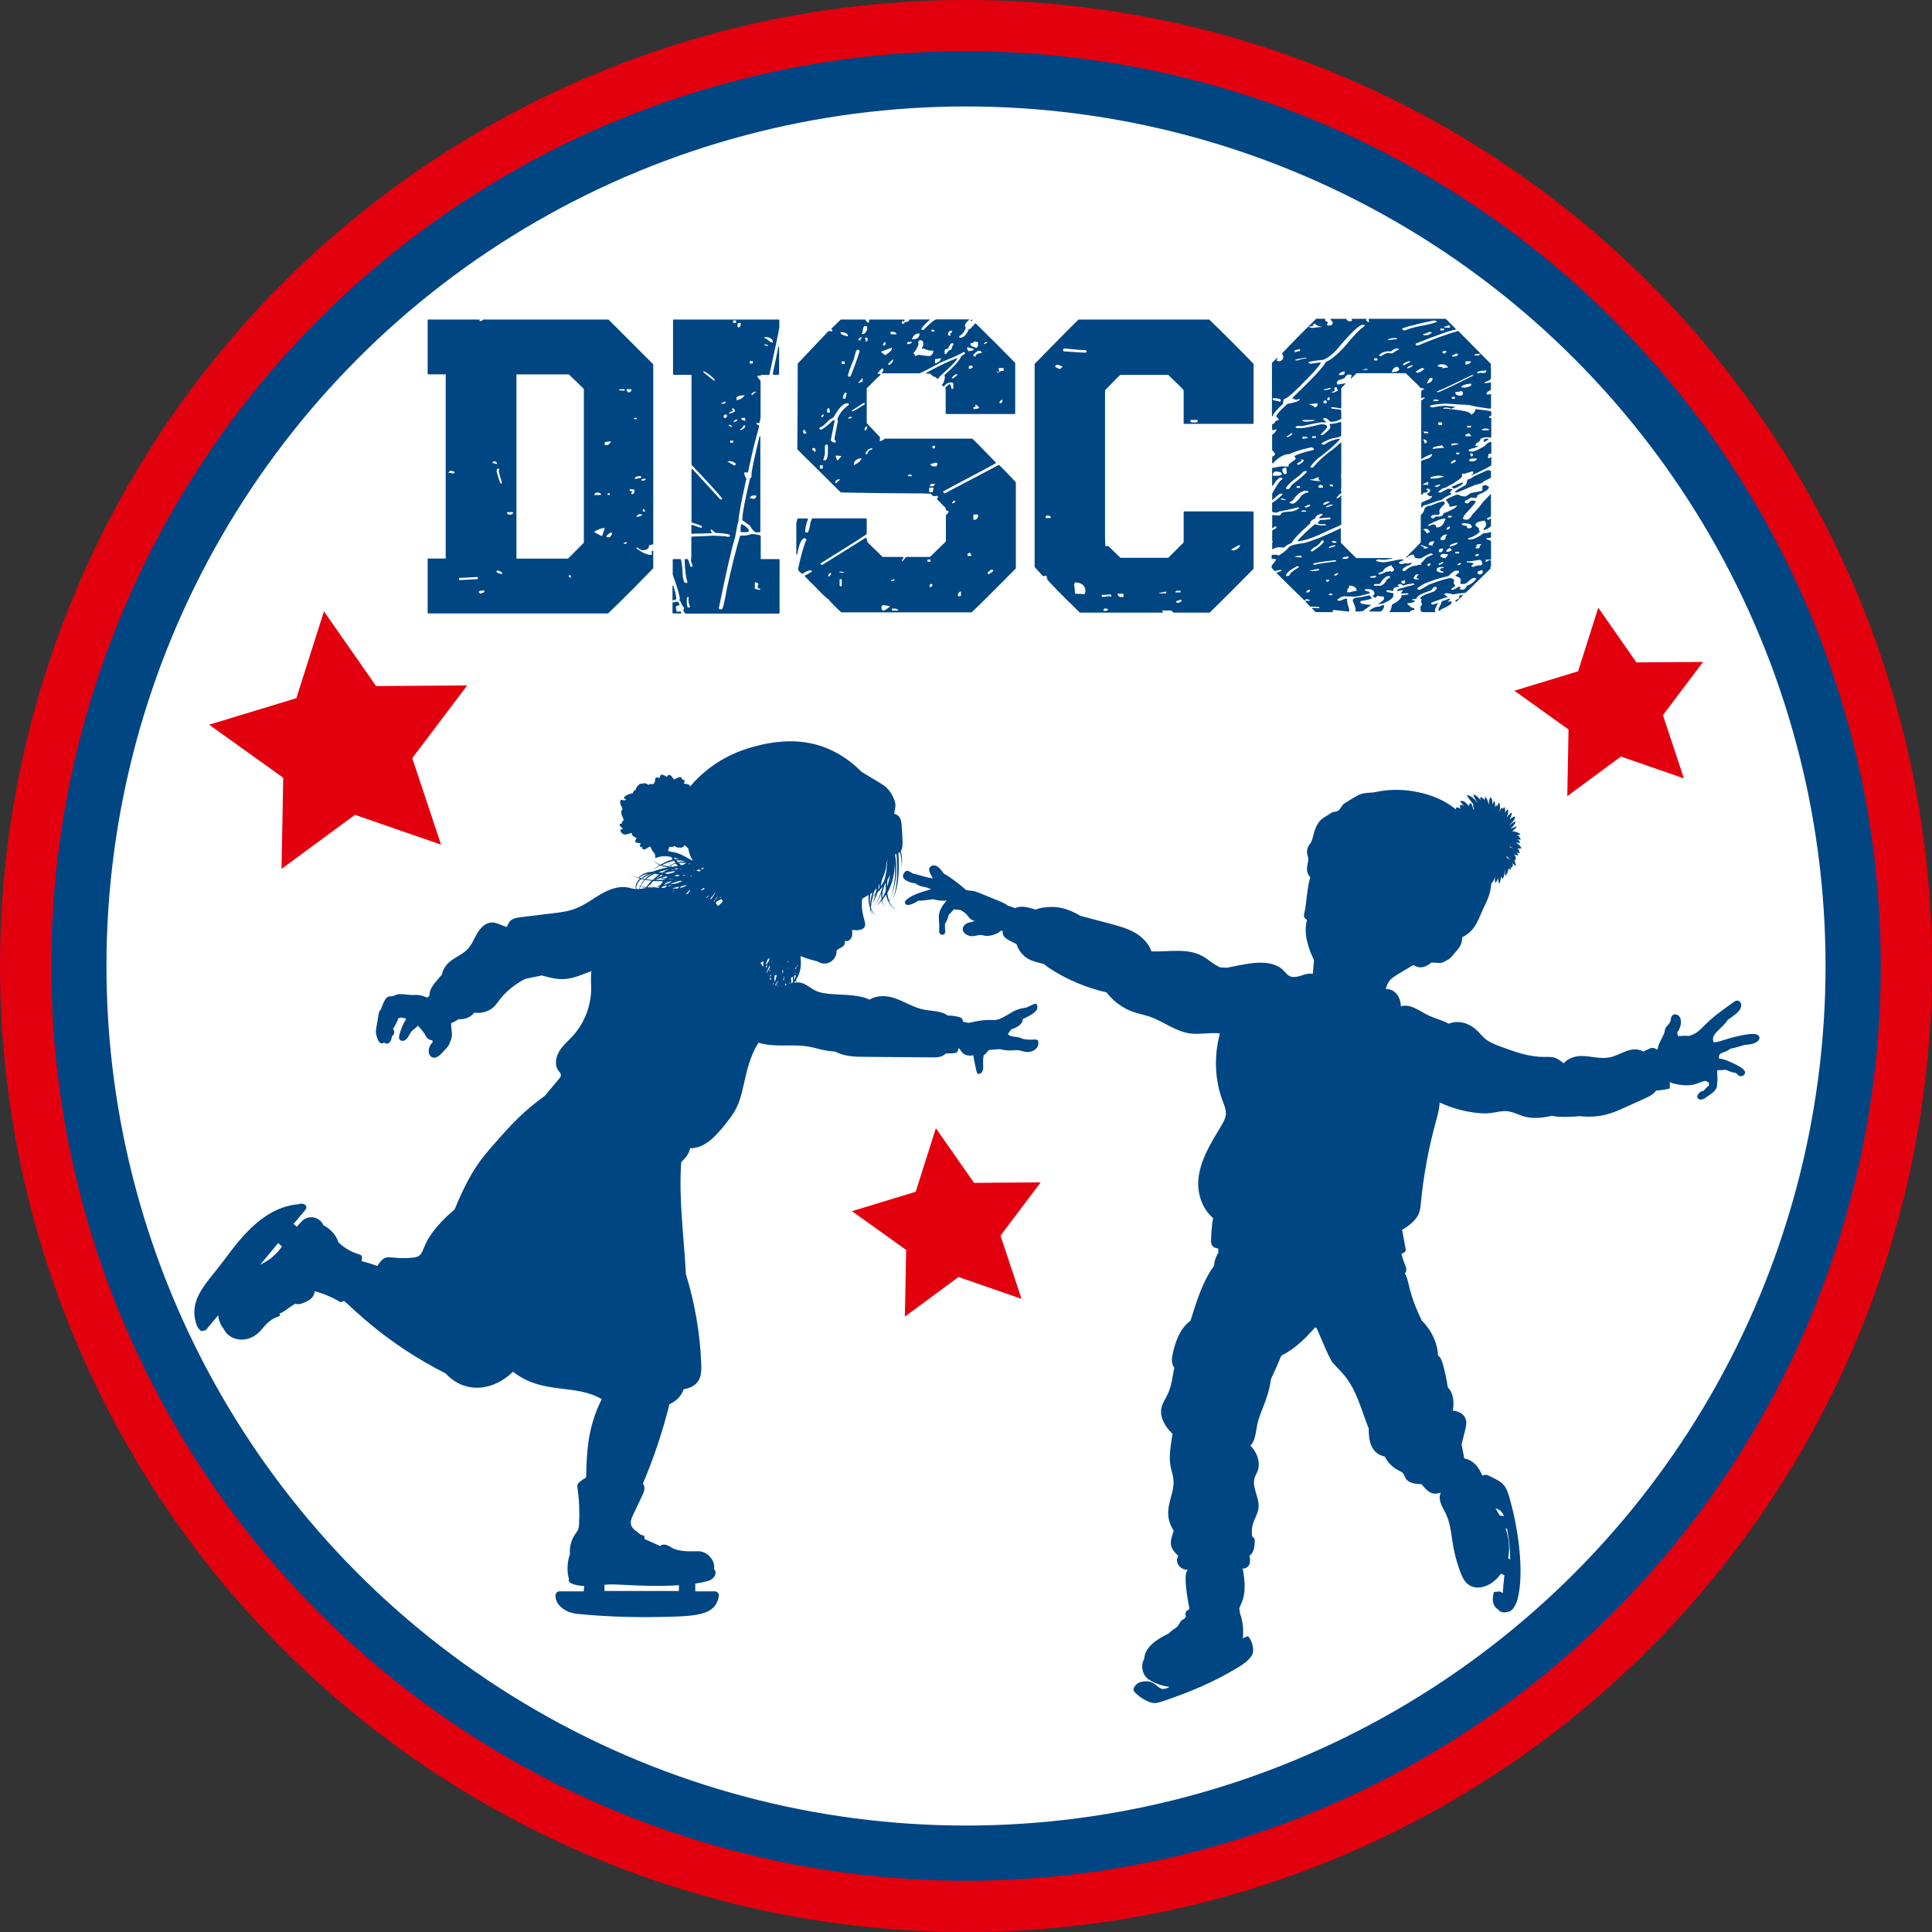
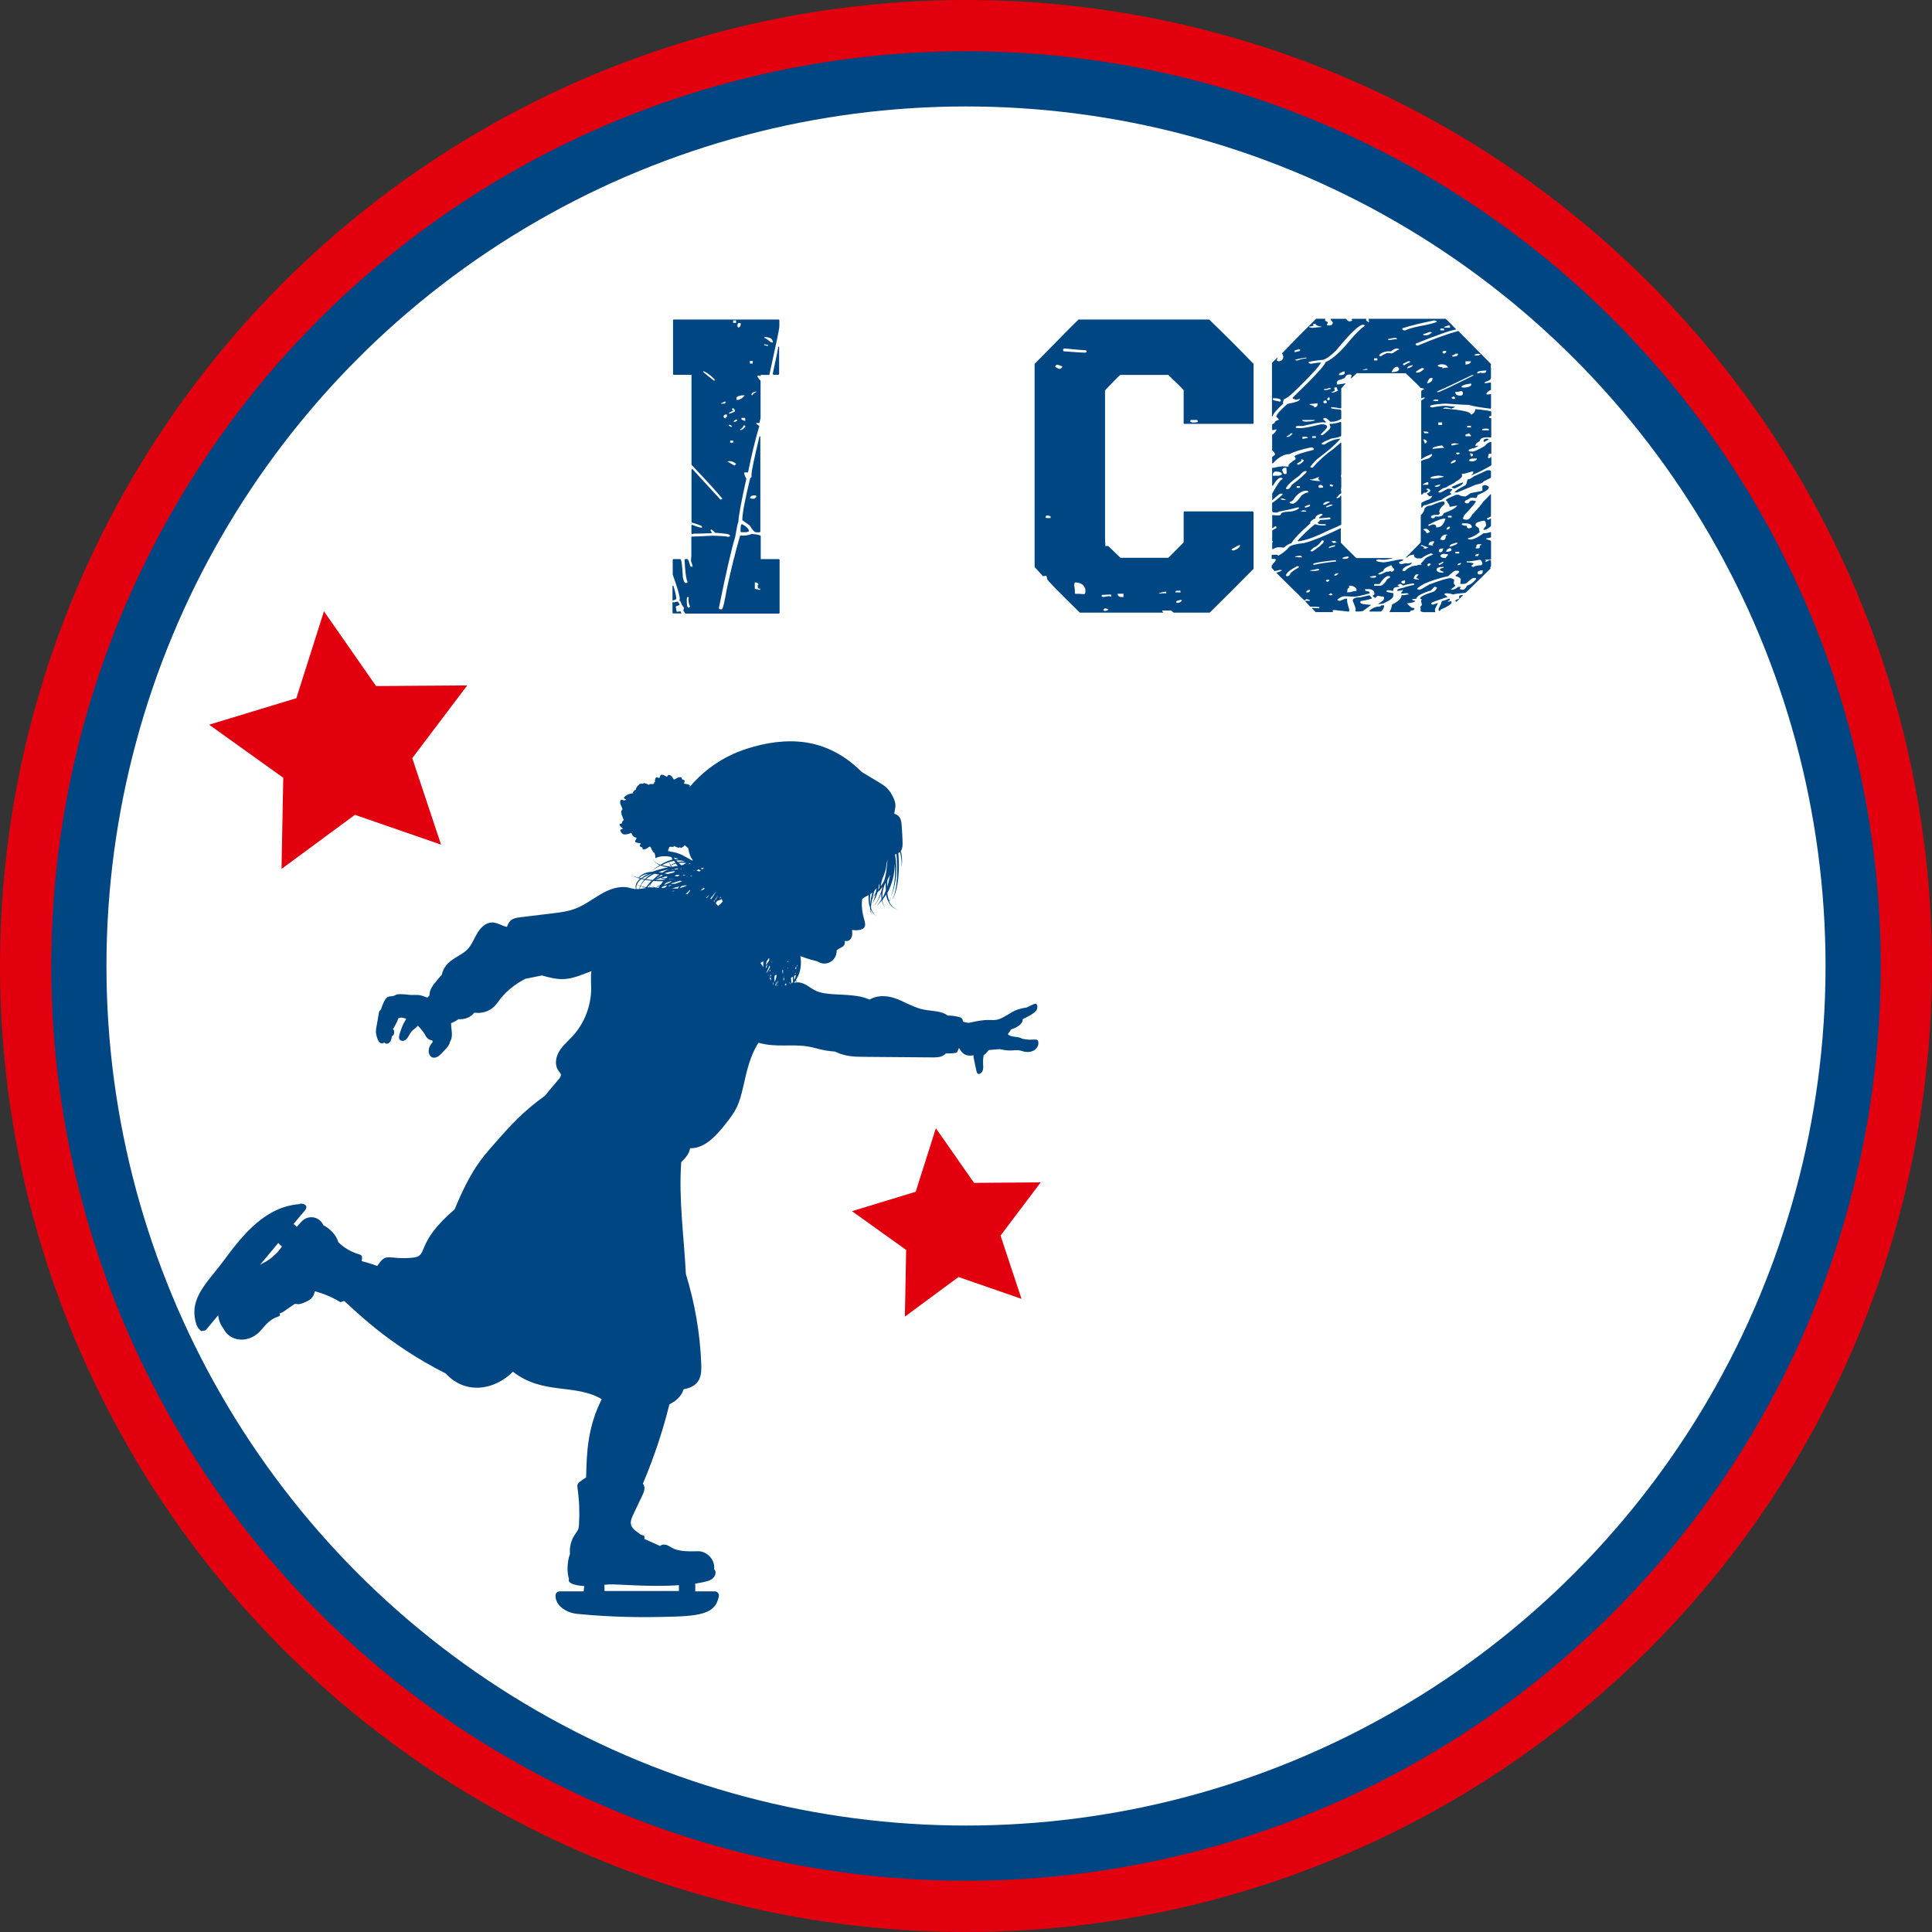
<svg xmlns="http://www.w3.org/2000/svg" id="Ebene_1" data-name="Ebene 1" viewBox="0 0 245 245">
  <rect x="0" y="0" width="245" height="245" fill="#333333" stroke="none" />
  <defs>
    <style>
      .cls-1 {
        fill: #fff;
      }

      .cls-2 {
        fill: #004683;
      }

      .cls-3 {
        fill: #e2000f;
      }
    </style>
  </defs>
  <circle class="cls-3" cx="122.5" cy="122.5" r="122.5" />
  <circle class="cls-2" cx="122.5" cy="122.5" r="116" />
  <circle class="cls-1" cx="122.5" cy="122.5" r="109" />
  <g>
    <path class="cls-2" d="m38,152.64c.6-.04,1.06.22.75.75l-1.53,1.83s.02.01.04.02c.14.1.26.22.37.34.44-.49.62-.72.88-.91.84-.6,2.07-.31,2.5.71.61.27,1.62,1.12,1.89,2.14.72.71,1.61,1.24,2.58,1.52.16.05.35.11.41.27.05.14,0,.47-.03.61.67.18,1.34.37,1.98.63,1.22-1.85,1.25-.76,4.48-1.06,2.15-.2.15-1.69,5.34-6.14,2.03-4.97,3.57-6.63,4.79-8.03,2.43-2.79,3.86-4.34,6.68-6.39.28-.37.5-.62,1.75-2.1.13-.15.26-.33.25-.53-.02-.19-.17-.34-.29-.49-.53-.69-.39-1.71.06-2.46.44-.75,1.13-1.32,1.72-1.96,1.48-1.62,2.33-3.8,2.35-5.99,0-.75-.08-1.5.03-2.25-1.16.42-2.29.96-3.51,1.01-.94.04-1.87-.21-2.78-.46-.05,0,.16-.02-2.1.43-1.23.64-2.36,1.5-3.2,2.59-.24.31-.46.64-.73.91-.65.65-1.63.92-2.54.79-.45.6-1.24.89-1.99.82-.3.21-.6.38-.95.51,0,.83.32,1.64-.14,2.38-.06.36-.33.67-.58.94-.53.56-.71.79-1,.94-1.05.54-1.57-.91-.62-1.83-.03-.08-.03-.17-.02-.26-.34.01-.75-.22-.96-.76-.39-.58-.71-.9-.88-1.09-.65.68-.65.4-1.06,1.1-.17.3-.32.63-.66.78-.21.09-.48.05-.61-.14-.14-.21-.07-.53.18-1.23.27-.74.38-.9.67-1.38-.21-.09-.44-.13-.68-.17-.62.22,0-.23-.94,1.37-.02.04-.04.07-.07.11.18.07.29.72-.14.89-.07,1-.73,1.11-.98.79-.1.14-.35.16-.5.06-.3-.19-.52-1.01-.54-1.3-.02-.3.01-.4.37-2.46.04-.25.08-.31.28-.48.08-.32.21-.63.35-.93.48-1.04.86-.59,1.35-.83.32-.16.44-.19.84-.18.99.03.77.12,1.59.1.82-.02.92.03,1.75.34.09-.09.17-.18.26-.27,0-.76.44-1.31.93-1.89.52-.62.52-.64.62-.7.46-2.04,2.26-2.18,3.31-3.31.54-.58.82-1.36,1.23-2.04.41-.68,1.06-1.32,1.86-1.32.66,0,1.25.44,1.88.56.1-.27.21-.54.41-.75.34-.35.86-.42,1.34-.48,1.32-.16,2.64-.32,3.96-.48,1.03-.12,2.07-.25,3.03-.63,1.13-.44,2.11-1.2,3.16-1.81,1.05-.61,2.27-1.08,3.47-.84.35.07.62.18.98.2-.05-.18-.05-.38.01-.58-.29-.14-.25-.11,0-.01.05-.18.15-.34.27-.49.26-.31.34-.2.04-.31-.03-.01-.02-.01-.05.01,0,0,.01-.01.02-.02-.45-.15-.82-.4-1.02-.18.17-.21.49-.04,1.06.13.33-.4.9-.72,1.76-.75,1-.39,1.92-.54,2.02-.56-.33-.04-.67-.11-.99-.24-.39.21-.77.45-1.15.69.34-.25.68-.5,1.05-.73-.37-.16-.69-.39-.87-.75.21.36.56.57.96.7.3-.18.6-.34.93-.47.74-.29.7-.05.43-.52-.67-.14-1.35-.14-2,.15,0-.22-.03-.43-.11-.64-.25-.12-.36-.51-.44-.64-.09-.13-.06-.21-.2-.17-.14.05-.54.46-.86.31-.06-.03.01-.17-.05-.21-.06-.04-.28-.08-.32-.18-.03-.1.14-.3.12-.36-.03-.06.02.04-.09,0-.11-.03-.38-.03-.56-.13-.17-.1.15-.49.13-.53-.01-.04-.37-.14-.41-.23-.04-.09.01.04-.06-.02-.07-.06-.16-.37-.21-.42-.05-.05.02.03-.13.08-.15.05-.47.15-.74.14-.27-.02-.56-.4-.49-.58.07-.18.32-.03.28-.14-.04-.12-.43-.38-.4-.53.03-.16.24-.07.28-.16.04-.09.06-.16.08-.24.02-.08.21-.15.17-.23-.05-.08-.06-.13-.13-.29-.44-.96.02-.87-.04-1.09-.1-.34-.43-.71-.22-1.1.07-.13.38.07.46.03.08-.04.22-.03.24-.1.02-.07-.32-.04-.28-.24.04-.2.62-.48.81-.5.19-.02.21-.07.3-.06.08.01,0,.05.04.05.03,0,.05.03.05,0,0-.03-.07,0-.07-.11,0-.11.25-.37.35-.39.1-.02,0-.03.03-.06.03-.03-.02-.05,0-.09.01-.04.02.06.04-.04.02-.1.23-.37.34-.42.11-.05-.05-.02.05-.09.1-.06.39-.08.5-.07.11.02-.07-.06.07-.07.13-.01.56.17.66.23.1.06-.02-.1.07-.1.1,0,.31-.02.43,0,.02,0,0-.01.02-.02.03-.02.09.01.11-.02.02-.04.03-.16.05-.21.02-.05.09.07.08-.03-.01-.1,0-.48.15-.56.14-.08.29.12.41.04.12-.08.05-.29.23-.38.18-.08.59.19.69.24.1.06.12-.2.21-.21.33-.06.48.27.59.39.11.12.06.21.2.16.14-.04.58-.41.89-.23.06.03,0,.16.06.21.07.05.3.1.34.2.04.1-.14.31-.11.37.03.06-.02-.04.11,0s.43.05.6.16c.09.05.06.18,0,.29,1.46-1.75,3.32-3.19,5.42-4.16.88-.41,1.81-.73,2.75-.99,2.41-.67,5-.93,7.44-.37,2.4.54,4.54,1.86,6.25,3.59,2.31,1.38,2.73,1.6,3.16,2.01.33.32.58.7.78,1.11.2.4.37.85.31,1.29-.03.18-.07.53-.14.87.73.23.88.7.94,1.46.06.73.1,1.46.12,2.19,0,.37,0,.77-.22,1.07.16.67.22,1.36.07,2.05.07-.66,0-1.3-.19-1.92-.06.06-.12.11-.2.15.16,1.79.09,4.65-.8,5.92.76-1.29.73-4.1.56-5.81-.06.02-.12.05-.18.06.37,2.01.14,4.12-.76,5.94.19.42.6.99,1.05,1-.54.03-1.24-.77-1.43-1.84-.15.25-.31.49-.48.72.06.33.16.61.37.91-.23-.27-.35-.55-.42-.84-.08.11-.15.21,0-.02,0-.02,0-.03-.01-.05-.19.26-.39.5-.62.72.22-.28.41-.57.59-.88-.04-.24-.05-.48-.03-.72-.35.87-.72,1.54-1.32,1.82.13.4.36.79.68,1.06-.29-.21-.52-.48-.7-.87,0,.25.04.52.2.73-.21-.24-.27-.56-.28-.88,0-.15-.26-.54-.19-1.65-.31.19-.6.29-.82.51-.22,2.2.68,2.97.28,3.58-.27.42-1.08.4-1.56.34.03.25.05.51,0,.75-.1.43-.44.77-.92.63.11.79-.53.79-1.03,1.19.04,1.35-1.29,2.02-2.22,1.53-.52-.28-.57-.14-1.72-.55-.43-.15-.59-.23-.66-.23.16,1.03.05,2.08-.52,2.94,0,.13,0,.26-.01.39.12,0,.24-.01.36,0,.81.09,1.43.74,2.17,1.08,1.27.58,3.44.35,5.27.66.52.09,1.04.23,1.52.44.87-.56,2.12-.54,3.14-.19,1.28.43,2.44,1.22,3.77,1.47,1.01.19,2.22.14,2.97.74.48,0,.95.06,1.42.18.35.09.45.2.52.5,0,.03,0,.07.02.1.82.21.61.17,1.43,0,2.78-.58,2.24.34,4.33-.94.75-.46,1.14-.68,2.3-.86.43-.19,1.02-.53,1.18-.47.16.06.31.48.02.88-.28.39-1.33.9-1.7,1.07.06.66-.87,1.12-1.47,1.3-.11.21-.26.41-.42.59.44.49,1.19.21,1.86.6,1.4.32,1.95-.22,2.02.46.07.67-.7,1.57-2.16,1.07-.74-.25-1.17.16-2.71-.21-.47,0-.94.08-1.41.11-.23.22-.32.46-.66.65-.17.97.01,1.37-.08,1.81-.09.45-.44.63-.63.55-.18-.08-.17-.18-.53-1.89-.03-.15-.06-.31-.05-.46-.48.1-1.01.05-1.36-.29-.43-.41-.31-.56-.51-.59-.18.47-.18.55-.46.59-.39.06-.78.07-1.17.06-.13.13-.28.24-.45.32-.4.18-.86.18-1.3.18-2.83-.02-5.66-.04-8.49-.07-1.49-.01-2.49-.04-3.84-.67-1.54-.1-2.25-.44-3.34-.63-2.13-.37-4.09.16-6.34-.49-1.04,1.58-1.48,3.54-1.9,5.41-.58,2.58-.94,3.21-2.4,5.04-1.14,1.42-2.56,2.97-4.38,2.93-.1.7-.6,1.26-1.12,1.76-.34,4.67.35,9.45.59,14.2,1.14,3.69,1.8,7.54,1.95,11.4.05,1.38-.03,2.8-2.24,3.21-.29.9-.95,1.49-1.8,1.9-.85,3.44-1.98,6.81-3.36,10.06.36.48.17.99-.09,1.53-.38.79-.75,1.58-1.13,2.38-.2.42-.4.88-.28,1.32.16.57.77.87,1.24,1.25.23.07.4.13.42.14.04.05.04.27.04.37,0,.01,0,.03.02.04.66.29,1.31.59,1.96.88.21-.22.59-.22.88-.11.31.12.58.34.89.47,1.16.47,2.81.27,3.24.31,1.13.12,2.01,1.26,1.83,2.27.41.33.19,1.25-.85,1.52-.49.13-1,.23-1.53.31v.98h2.48c.33,0,.57.31.51.63-.37,1.86-1.65,2.45-5.54,2.57-4.25.14-8.11.08-12.39-.34-.53-.05-1.07-.2-1.53-.46-1.08-.62-1.27-1.4-1.25-1.9,0-.28.24-.5.52-.5h3.05c.02-.26.04-.48.07-.68-.11,0-.23,0-.35-.02-.32-.02-1.9-.23-1.58-.88-.23-.57-.31-2.01.12-3.15-.08-.89.16-1.82.68-2.55.33-.47.43-.54.47-1.22.09-1.52.03-3.06-.19-4.57-.06-.43-.01-.56.26-.8.26-.22.54-.41.83-.57.07-3.15.18-6.36,1.98-9.93-3.39-2.01-7.44-.5-11.26-3.48-2.42,2.42-6.1,2.89-8.53.22-7.53-3.8-11.74-8.25-12.87-9.19-.16.06-.32.11-.48.15-.99-.61-2.06-1.06-3.18-1.37-.03,0-.05.01-.08.02-.13.84-.71,1.14-1.32,1.4-.84.35-.87.14-1.21.17-1.15.75-1.4,1.05-1.92,1.21.06.16.13.29-.21.41-1.33.46-1.74,1.35-2.41,1.99-1.51,1.44-3.75,1.12-4.5-.49-.37-.46-.61-1.04-.67-1.68l-1.59,1.91-.54.1s-.44-.25-.64-.88c-1.04-3.27,1.41-5.26,3.45-8.03,2.57-3.49,5.39-6.91,9.72-7.2m73.09-40.06c-.3.39-.24.16-.45.94-.15.54-.09.3.14-.05-.03.03-.06.05-.1.08.33-.29.35-.49.41-.97m.2.19c.19-.25.18-.14.17-.74-.12.2,0-.02-.17.74m-28.09-4.74s.04,0,.06-.01c-.02-.03-.04-.01-.06.01m1.85,1.84s-.06-.09-.09-.13c-.23.13-.23.11.09.13m-.05.44c.4-.08.39-.03.32-.11-.1.03-.21.07-.32.11m.14-.44s.03,0,.05,0c.29-.06.52-.09.7-.12-.09-.09-.16-.17-.25-.29-.21.05-.42.13-.63.24.04.05.08.11.13.16m13.38,15.18c.02-.08.04-.16.06-.24-.07.09-.08.14-.09.24.01,0,.02,0,.03,0m.57-.04c0-.07-.01-.06-.08.01.03,0,.05,0,.08-.01m.75-3.02c.07-.09.06-.06.06-.19-.05.04-.07.04-.09.12,0,.02.02.05.03.07m-.02.75c0,.1,0,.11.05-.03,0-.03,0-.05,0-.08-.03.06-.04.09-.05.11m.28,2s.03,0,.05-.01c-.02-.06-.04-.14-.07-.27,0,.03-.02.05-.03.07.02.07.03.14.05.21m-.44.13s0-.05-.07-.23c-.04.07-.1.18-.14.29.07-.02.14-.04.2-.06m-.33-.89c.07.19.06.22.08.11,0-.02-.01-.05-.04-.15-.01,0-.03.02-.04.03m.02-.13c-.03-.15-.03-.2-.05.04.02-.02.03-.03.05-.04m-.05.15s-.02.1-.02.11c.03.21.02.26.05.22.06-.16.05-.16-.03-.33m-.06-1.04c-.15.11-.1-.01-.04.53.05-.31.05-.07.04-.53m0-.35s-.03.05-.05.11c.07-.06.05-.02.05-.11m-.74,2.15s.05-.09.08-.13c0-.17,0-.7-.08.13m-.32-1.08c-.04.26-.05.56,0,.8.17-.37.09-.22.25-.76-.07-.19-.02-.16-.24-.04m.09-.32s-.02-.04-.02-.06c-.02.11-.03.11.02.06m.05,1.65c.1-.14.02-.1.09-.67-.04.07-.12.44-.14.52.01.05.04.15.04.15m-.5-3.13c-.01.06-.01.13-.01.21.06-.16.05-.13.01-.21m-1.08-.02c-.13.07-.25.15-.36.22.15.19.24.35.35.53,0-.15,0-.31.01-.75m.66,1.71s-.05.02-.07.04c.01.02.02.04.03.06.01-.03.03-.06.04-.09m-.31-.81c.24-.61.28-.58-.02-.24,0,.08,0,.16.02.24m.4-1.03c0-.11,0-.2,0-.27-.03.02-.06.03-.09.05-.21.28-.31.48-.32.83.18-.24.3-.42.41-.6m-.35,1.54s.02.03.03.05c.11-.17.32-.53.41-.71-.03-.19-.02-.16-.03-.25-.14.3-.28.6-.41.91m.49-.21s.01-.02.02-.03c0-.04-.01-.08-.02-.12-.17.27-.23.32,0,.15m-.07.73c.18-.06.14,0,.15-.32-.05.11-.1.21-.15.32m-.03.18c.06.12.13.23.19.35-.04-.41.03-.46-.19-.35m.42.46c-.01.19,0,.29.04.43.06-.11.05-.03-.04-.43m.03-1.16s-.04.01-.04.07c.02.1,0,.11.04-.07m-10.12-12.95s.07.01.11.02c.08-.07.11-.07-.11-.02m-1.13,3.26s-.06,0-.09,0c0,0,.02.01.03.02.02,0,.03-.01.06-.02m-.51-.21h0s.03-.02,0,0m-.16-.99c-.38.08-.58.13-.88.24.29,0,.52,0,.72,0,.04-.06.15-.22.16-.24m-.57.53c-.13.02-.23.02-.32.03.05.01.09.03.14.04.06-.02.12-.05.19-.08m-.38-.7c-.09,0-.18,0-.26.01-.25.24-.27.2.26-.01m-.57.04c-.3.03-.2,0-.59.15-.17.19-.17.16-.02.17.45-.06.33-.02.61-.33m-.9.01c-.18.09-.35.18-.52.28.4.02.31.04.43-.14-.09.02-.19.04-.28.07.37-.15.28-.06.38-.21m-1.22-.22c-.15.15-.27.3-.4.45.39.02.12.08.4-.45m9.15,2.25c-.03-.11-.09-.22-.14-.33-.14.11-.3.2-.5.23-.04.04-.08.07-.11.11-.05.08-.1.15-.14.21.11.11.21.23.3.35.22-.16.42-.35.59-.57m-.22-.52c-.03-.08,0,0-.03-.09-.06.1-.09.14-.16.25.07-.05.13-.1.2-.16m-.69.31c.12-.2.23-.4.33-.61-.39.64-.49.61-.33.61m.07-1.1c-.58.85-.62.69-.74.98.04.01.08.02.12.03.24-.32.45-.66.62-1.02m-.24,1.35s.07-.09.1-.14c-.03,0-.06,0-.09-.02-.03.04-.05.06-.08.09.02.02.05.04.07.06m-.93-.48c.14-.17.27-.33.29-.39-.24.24-.34.31-.41.37.04,0,.08,0,.12.02m-.3-1.23c-.23-.02-.11-.06-.5.31.51-.18.44-.15.5-.31m-.2-2.58c-.12.03-.21.05-.29.07.07.04.14.08.21.12.25-.24.25-.18.08-.2m-.27.37c-.1-.06-.19-.12-.29-.18-.07.04-.15.1-.26.18.13.03.24.07.35.1.09-.03.14-.06.2-.1m-7.19,2.23c.06,0,.11-.01.17-.02,0-.01.02-.02.03-.04-.1-.02-.13-.05-.54-.04.41-.04.35.01-.11-.15-.05.11-.1.22-.14.34.2-.02.39-.06.59-.09m.25-.14c.2-.27.38-.5.69-.81-.27-.03-.54-.07-.81-.12-.25.25-.43.5-.57.78.12.04.56.16.69.16m.41.01c.85.02.66.09.17-.21.13.06.52.24.66.24.2-.15.42-.28.64-.4.43-.6.38-.33-.96-.43-.14.13-.34.3-.51.8m1.94-.96c.15-.16-.02.01-.5-.22-.22.07-.43.15-.64.24.38,0,.76,0,1.14-.03m-1.27.03c.24-.14.52-.26.05-.05-.07.06-.06.05-.05.05m.58-.36c-.06-.06-.06-.07-.19.03-.35.26-.19.14.19-.03m.06-.03c.45-.2.51-.17.2-.25-.1.07-.2.13-.28.19.03.02.06.04.09.06m.24.11c.18.06.37.07.57.06.06-.06.12-.12.19-.17-.24-.07-.22-.06-.76.11m.75.42s-.02.03-.04.04c.13-.05.14-.05.04-.04m-.22.24c-.35.39-.32.3.54-.05.12-.11.2-.18.2-.2-.22.06-.47.15-.74.26m.44-.48s-.02.02-.03.04c.71-.06.96-.1.03-.04m.31.52c-.15.13-.15.07.48.05.98-.37.96-.27.57-.38-.35.1-.7.21-1.05.33m1.4-1.31s.02-.01.03-.02c-.12,0-.12,0-.16.02.05,0,.09,0,.13,0m0,.28s.07.04.11.06c.34-.07.38-.07-.06-.09-.02,0-.03.02-.05.03m-.12.11s-.02-.01-.03-.02c-.06.04-.08.04.03.02m-.11-.94s-.06.05-.09.07c.19,0,.2.02.09-.07m-.65,1.51c-.13.01-.09,0-.16.06.05-.02.1-.04.16-.06m.5-.7c-.1-.02-.23-.02-.45,0-.08.03-.15.07-.22.1.46.12.33.13.67-.1m-.18-.84c-.15,0-.33.02-.52.07.02.02.05.05.07.07.4-.04.27.01.45-.14m.03-1.19c-.21-.07-.41-.14-.62-.19.25.32.09.21.62.19m-.3.19c.06.07.13.14.2.2.72-.16,1.1,0,.8-.12-.29-.08-.62-.11-1-.08m.3.3c.11.1.22.2.34.3.33-.04.11,0,.63-.28-.33-.05-.65-.06-.97-.01m.78,2.85c-.51.1-.42.08-.56.25-.08.12-.11.12.09.05.26-.08.52-.18.76-.29-.1,0-.2-.01-.29-.02m.22-1.08s.08.01.11.01c.05-.05.05-.04-.11-.01m.02-.5s-.03.02-.05.03c.1,0,.1,0,.05-.03m.11,2.68c.36-.47.26-.28.34-.51-.04.01-.07.03-.1.04-.48.55-.61.52-.24.46m.39-3.81s-.1-.05-.13-.05c-.26.12-.23.1.13.05m-.06,1.59c.08-.02.17-.04.29-.06-.1-.05-.2-.04-.29.06m13.03,12.03s.04-.03.05-.05c.02-.12.03-.12-.05.05m.39.23s0-.04,0-.06c-.33.27-.21.18,0,.06m-.23.35c-.01.17-.02.35-.01.52.24-.41.19-.4.21-.64-.19.11-.1.06-.2.12m-.17.1c-.08.05-.16.1-.23.15.01.23.03.41.08.69.01,0,.03,0,.04-.01.24-.29.1-.06.11-.83m-19.82-11.11c.12,0,.23,0,.34-.01.11-.48.27-.28-.3-.54-.07.2-.08.39-.04.56m.05-.57c.14.06.29.11.44.16.41-.96.77-.7.14-.87-.26.19-.47.41-.58.72m.29-.88c.46.13.05.05,1.18-.51-.44.06-.84.21-1.18.51m.38.1c.65.14.1.03,1.25-.63-.14,0-1.01.47-1.25.63m1.57-.61c-.4.19-.76.41-1.08.7.28.04.56.07.85.09.37-.35.49-.46.63-.56,0-.02-.05-.06-.1-.19-.1-.02-.2-.03-.3-.04m.43.22c.18-.12.23-.12-.11-.17.03.06.07.12.11.17m.08-.42c.81.1.1.16,1.29-.37-.43.1-.87.21-1.29.37m.75.14c.68.16.18.11,1.18-.09.06-.06.13-.12.19-.18-.47.03-.93.11-1.37.27m-.32-1.03c.3.08.62.13.91.16.26-.21.2-.02-.05-.54-.3.1-.58.23-.86.38m.88-.38c.08.13.16.26.25.38.65-.43.68-.14.4-.54-.24.04-.45.09-.65.16m.09-1.35c1.35.15,1.98.69,2.85,1.14.03-.01.06-.02.1-.03-.3-.36-.45-.81-.54-1.27-.02-.08-.02-.16-.04-.24-.15-.13-.3-.27-.47-.41-.03.07-.06.13-.12.17-.01,0,0,.02-.01.03-.02.01-.01,0-.06.02-.05.03-.24.14-.3.14-.06,0-.04-.07-.08-.08-.04,0-.04-.03-.08-.02-.05.01.07.06-.05.08-.12.02-.55-.17-.64-.23-.09-.06.02.1-.07.11-.09,0-.3.02-.41-.02-.02,0,0,.02-.02.03-.03.02-.09-.02-.11.02-.02.04-.03.18-.05.24-.02.06-.08-.08-.07.04,0,.05,0,.15-.02.26.05,0,.09,0,.14,0-.11-.3-.09-.24.06,0m27.87,6.33c.58-1.49.83-3.12.67-4.79,0,1.28-.3,2.57-.94,3.75.04.36.12.7.26,1.04m.09-3.37c-.36.79-.35.4-.38,1.56.19-.59.29-1.05.38-1.56m-.47-.5c.14-1.74.29-1.92.02-.89-.04.64-.24,1.29-.52,1.88-.09.33-.17.67-.24,1,.48-.66.51-.72.75-1.99m-.49,3.73c.1-.16.19-.33.27-.49-.3.52-.29.4-.27.49m-.03-.26c.17-.31.32-.63.44-.96-.03-.34-.02-.67-.01-1.01-.13.2-.49,1.07-.43,1.97m-1.43,1.23c.34-.19.58-.5.77-.84.34-.63.25-.58.31-1.08-.03.51-.11.75.22-.19.07-.21.15-.47.17-.55-.4.49-.34.28-.39.74,0-.1,0-.2,0-.31-.08.08-.16.16-.25.24-.15.51-.38.99-.67,1.43.18-.38.32-.79.41-1.2-.44.55-.45.68-.5,1.01-.01.09-.11.66-.08.74m-.09-.39c.02-.5.13-1.05.26-1.54-.08.07-.17.14-.26.21-.06.47-.07.88,0,1.33m-9.29,7.87c.07-.31.1-.29-.06-.09.02.03.04.06.06.09m-.16.04c-.04.06-.04.1-.08.29.23-.2.21-.13.08-.29m-.19,1.97s0,.02,0,.03c.07-.01.13-.02.2-.03-.05-.33.06-.36-.2,0m-14.63,77.17v-.75c-3.83.27-7.84-.17-8.92-.09-.19.01-.36.03-.53.04.02.44.02.79.02.79h9.43Zm-51.03-42.85c.26-.26.48-.55.69-.85-.15-.15-.31-.3-.47-.44l-2.31,2.77c1.1-.61,1.3-.7,2.08-1.48" />
-     <path class="cls-2" d="m114.89,110.46c.27-.11.55.13.89.32.86.16,1.68.53,2.55.61-.2-.24-.57-.9-.5-1.22.05-.26.34-.43.6-.43.59.02.94.65,1.27,1.05.52.25,1.91,1.26,2.84,2.09,1.45.23.19-.25,4.23,1.41.58.24.72.32,1.1.6.21.01.07.01.85.27.85-.38,1.69-.08,2.64.19.19-.09.4-.16.59-.2,1.99-.37,3.37,0,5.09,1,.01,0,2.43.64,3.64.96,1.13.3,2.27.6,3.28,1.19.92.54,1.72,1.35,2.06,2.35,2.21.07,4.54-.46,6.46.59.82.45,1.17.91,2.23,1.43.29.02.57.03.86.05,2.18-.42,3.83-.84,5.37-.55.67.13,1.34.4,1.82.89.5.5.74,1.12,2.14.69.48-.15,1.07-.39,1.58-.24.04-.4.08-.95.15-1.74-.73-1.56-1.36-3.36-.89-5.13-.51-.25-.38-.67-.33-.86.29-1.26.33-3.23.75-4.53-.86-.93-.1-1.94-.28-2.51-.44-1.39.33-1.58.51-2.23.29-1.04.35-1.47.8-2.16.45-.68.99-.79,1.57-1.23.31-.24.69-.11.99-.36.3-.24.4-.67.75-.88.61-.38,1.16-.75,1.82-1.08.66-.33,1.5-.22,2.23-.38,3.38-.74,7.46.16,9.82,2.02.11.08.2.16.29.24-.07-.14-.03-.26.04-.3.06.06.12.01.15.02.13,0,.15.04.35.14.17.08-.16-.05-.02-.47.31-.03.38.13.51.24-.35-.49-.39-.56-.55-.7.46-.2.82.25,1.12.6.02-.15.09-.28.22-.37.27.19.12.26.4.86.02-.05.03-.08.06-.13-.12-.16-.19-.33-.08-.54-.36-.5-.69-.82-.85-1.21.5.06,1.01.49,1.42,1.09-.24-.45-.47-.68-.6-1.15.35.06.67.34.94.75-.04-.11-.07-.22-.08-.4.27-.02.45.14.58.39,0-.15.01-.28.06-.44.24.15.38.54.45,1.02.06-.51.02-.68.23-.99.2.13.27.51.26.96.06-.18.13-.34.24-.52.08.18.1.48.07.84.04-.08.1-.16.18-.25.04.04.07.09.09.15.05-.17.11-.31.24-.47.18.22.16.67.04,1.19.09-.25.18-.44.34-.57.23.25-.02.33.27-.09.14.17.16.44.11.76.1-.2.18-.33.37-.46.1.2.02.61-.15,1.06.22-.31.35-.5.63-.66.03.23-.09.56-.29.92.41-.39.39-.23.64-.44.25.4-.52.95-.66,1.16.34-.25.48-.39.8-.52,0,.27-.26.6-.63.93.23-.06.55-.23.78-.31.01.17-.43.53-.58.63.49.06.88.19,1.05.41-.15.06-.29.09-.42.1.25.12.42.31.44.58-.18,0-.31-.03-.43-.07.2.14.34.3.39.45-.17.04-.35,0-.55-.05.68.51.46.47.71.73-.17.09-.33.07-.51-.02.16.23.27.47.26.71-.13-.04-.25-.11-.37-.19.1.14.16.3.15.46-.2-.06-.33-.13-.46-.2.19.25.28.6.08.86-.02-.05-.08-.13-.15-.22.18.33.28.63.28.87-.15-.08-.3-.23-.47-.42.02.04.05.08.07.12.08.16-.03.45-.21.53-.02-.07-.07-.13-.1-.19.05.16.09.31.1.43-.13-.02-.23-.07-.33-.14-.03.37-.16.7-.41.92-.05-.31-.03-.6-.04-.93-.06.74-.07,1.02-.31,1.3-.1-.1-.14-.2-.16-.31-.05.36-.12.7-.24.93-.1-.22-.15-.46-.16-.73-.08.25-.18.47-.34.64-.07-.22-.07-.47-.05-.75-.12.42-.29.66-.46.79-.06.87-.3,1.76-.78,2.7-.85,1.65-1.04,3.2-2.9,4.14-.07.75-.18,1.12-.72,1.71-.3.34-.72.97-1.19,1.19-.47.22-.56.41-1.17.35-.33-.03-.54-.01-.8-.05-.03.02-.06.05-.1.07-.42.31-1.11.81-2,.38-.32-.16-.09-.19-.87.26-.45.26-2.04,1.15-2.35,1.56-.25.33-.41.71-.5,1.11,1.16-.06,1.87,1,1.91,2.18,1.21-.37,2.37.61,3.51,1.16.84.4,1.75.59,2.54,1.05,1.27-.51,2.65-.07,3.63.88.34.33.63.72,1,1.02.56.47,1.27.74,1.95.99,1.78.66,3.61,1.33,5.52,1.32,1.08,0,1.33-.06,2.22.59.1.07.18.15.28.22.5-.61,1.44-.94,2.28-.93,1.18.01,2.37.41,3.53.18,1.46-.29,2.78-1.58,4.29-.74.77-.37.92-.46,1.14-.47.21,0,.39.09.56.21.03-.01.07-.02.1-.04.15-.97.75-1.49.91-2.31.02-.12.04-.24.09-.35.12-.27.54-.51.66-.99.04-.17.03-.36.12-.52.13-.22.44-.3.68-.21.79.31.54,1.73.04,2.2,0,.17.04.34.07.52.47-.04.94-.05,1.41-.02,1.55-.45,1.62-1.32,3.86-2.97,1.89-1.4,2.04-1.57,2.37-1.5.29.06.56.45.3.99-.24.51-.71.79-1.6,1.44-.91,1.33-2.23,1.77-1.8,2.84.43.01.86-.14,1.27-.28.9-.3,3.23-.92,4.04-.75.52.11.7.55.26.91-.46.38-1.1.4-1.72.47-.43.15-1.25.4-1.68.45-1.01.75-1.45.31-1.53,1.22.36.15.48-.04,2.2.82.29.15,1.03.52,1.14.9.1.35-.38.71-.77.5-.15-.08-.25-.21-.35-.34-.45-.06-.88-.2-1.28-.4-.04-.02-.54.03-.58.03-.15.01-.31.02-.46,0-.04.03-.07.06-.1.09.06.96.08,1.27-.01,1.61.11.7-.51,1.17-1.05,1.53-.46.31-.69.49-.97.51-.26.02-.65-.21-.41-.63.16-.27.44-.46.75-.5.19-.26.42-.48.68-.67-.1-.62,0-.26-.42-.57-.83.04-1.37.89-3.76.41-.6-.12-.72-.22-.8-.27,0,.28,0,.55-.02.82-.56.15-1.14.23-1.72.27-.31.45-.85.73-1.36.96-.86.39-1.72.78-2.58,1.17-1.59.72-3.07,1.38-5.76,1.11-1.22.13-2.61.14-3.54-.04-3.52.8-4.1-.45-5.69-.59-.68-.06-1.34.15-2.02.23-.7.09-1.4.04-2.1-.05-1.52-.2-3.01-.63-4.4-1.29-.03.74-.22,1.51-.42,2.21-.96,3.44-1.62,6.96-1.96,10.51-.05.47-.09.95-.27,1.39-.35.85-1.32,1.59-2.11,2.04.14.79.29,1.57.43,2.36.09.48-.09.47-.52.7.12.47.26.89.4,1.23.18.42.38.91.03,1.23.24.37.36.86.46,1.31.51,2.24,1.24,3.7,1.69,4.68,1.36,1.34,2.05,3.12,2.05,4.42.35.24.52.7.63,1.12.27.96.47,1.94.62,2.93.74.74.82,1.87.64,2.95.74.07,1.43.42,1.64,1.1.14.46.02.95-.09,1.42-.15.58-.29,1.16-.44,1.75.11.57.21,1.16.34,1.8,1.21.23,1.85,1.13,2.29,2.18.24-.09.47-.17.7-.05,1.7.82,2.19,1.01,2.66,2.57,1.05,3.5,1.92,8.92,1.25,12.51-.14.73-.35,1.49-.88,2.01-.21.21-.56.28-.92.3-.35.02-.66-.14-.85-.4-.3-.18-.55-.56-.61-.95-.09-.56.12-1.24.12-1.24l.68-.06c.16-.04.29.17.45.19.01-.42.14-1.69.2-2.26-.13-.05-.29-.12-.44-.19-1.14,1.62-3,2.24-4.16,1.36-.5-.38-.77-.99-.99-1.58-1.37-3.69-.85-5.29-1.85-7.41-.32-.68-1.05-1.68-.65-2.6,0-.01-.01-.02-.02-.04-.36.13-.72.18-1.08.06-.51-.16-.99-.72-1.32-1.14-.76-.02-1.67-.11-2.04-.78-.1-.19-.15-.41-.29-.58-.15-.19-.38-.28-.59-.39-.74-.37-1.37-1-1.73-1.74-.37-.1-.68-.22-.88-.36-.99-.65-1.19-2-1.16-3.18-.96-2.39-1.54-5-3.24-6.93-1.83-2.07-1.14-.68-3.38-5.84-.06-.03-.13-.05-.2-.07-1.11,1.27-2.31,2.46-3.76,3.3-.85.49-.14-.32-1.82,3.23-.41,2.84-1.38,3.95-1.77,5.93-.18.93-.23,1.89-.84,2.52.13.14.26.27.37.43.59.81.9,1.9.53,2.83-.1.26-.26.5-.35.77-.42,1.24.62,2.55.48,3.86-.13,1.18-1.08,1.88-.8,3.63.31.23.34.36.32.72-.04.62-.12,1.32-.62,1.69-.02.01-.04.03-.06.04.05.14.07.29.08.44,0,.21,0,.43-.07.62-.08.21-.24.38-.44.47-.16.08-.33.1-.51.09.03.02.07.04.11.06.19,1.21.37,2.45.06,3.63-.12.46-.32.9-.51,1.34.03.22.06.44.09.66.35.9.47,2.11.36,3.2.13-.11.29-.22.65-.3.49.43.82,1.66.57,2.26-.25.6-1.04,1.2-1.59,1.54-3.4,2.08-6.25,3.22-9.81,4.45-.27.09-.71.21-.99.22-.41,0-.8-.16-1.16-.35-.55-.29-1.08-.67-1.47-1.15-.27-.34.31-1.02.73-1.14,2.35-.68,2.07,1.59,3.77.59-1.36-.18-2.45-.73-2.88-1.14-.63-.61-.76-1.66-.33-2.42.12-1.79,2.15-2.71,3.13-3.24.27-.3.67-.54,1.04-.81.4-.51.46-.89.89-1,.07-.1.15-.2.24-.3-.06-.17-.09-.35-.04-.52.06-.2.24-.34.45-.39,0-.07,0-.14,0-.21-.88-4.63-.22-4.73-.22-4.73,0-.03.01-.06.03-.08-.27-.01-.54-.08-.77-.22-.41-.25-.68-.75-.57-1.21.03-.12.08-.23.14-.34-.39-.38-.79-.79-.91-1.32-.12-.56.1-1.15.33-1.88-1.66-2.57.18-4.39-.03-6.49-.05-.55-.25-1.08-.36-1.62-.27-1.37.04-2.78.24-4.18-.42-.39-.79-.84-1.05-1.34-.92-1.75-.05-2.65.43-3.67.5-1.05.62-2.23.84-3.38-.42-.51-.31-1.28-.16-1.92.36-1.53.92-3.07,2.22-4.03.75-2.35,1.48-4.89,2.99-6.97.03-.61.23-1.17.55-1.66-.01-.18-.02-.35-.03-.53-.33-.03-.63-.15-.79-.43-.12-.21-.12-.46-.11-.7.02-.91.11-1.82.25-2.73-1.33-1.11-2.03-3.09-1.86-4.89.22-2.45,1.59-4.63,2.86-6.74.31-.51.62-1.06.63-1.65.01-.51-.2-1-.38-1.48-1.04-2.73-1.15-5.78-.39-8.6-.03-.02-.06-.04-.09-.06-1.22-.12-2.53.18-3.77,0-1.8-.27-3.29-1.52-5.01-2.11-.69-.24-1.42-.37-2.11-.61-1.34-.46-2.52-1.35-3.39-2.47-2.58-.6-5.07-1.64-7.28-3.1-.23-.15-.46-.32-.67-.51-.72-.18-1.44-.32-2.07-.7-.67-.4-1.16-1.07-1.39-1.82-.32-.15-.64-.31-.95-.48-.58-.32-.83-.57-.82-1.22-.07,0-.15.02-.26.04-.41.42-1.35.66-1.86.62-.19-.02-.38-.07-.62-.13-.67.04-1.09.37-1.81-.02-.93-.51-.49-1.48.58-1.6.44-.2.64-.04.1-.27-.34-.15-.51-.53-.78-.79-.21-.19-.41-.3-.63-.45-.33-.06-.64-.09-.92-.1-.18.25-.39.48-.63.67-.08.42-.24.82-.47,1.17-.05.68.09.92,0,1.14-.1.28-.48.33-.65.1-.11-.14-.1-.34-.09-.52.09-1.42-.37-1.81.47-3.07.75-1.12.75-.25-1.26-.78-1.07.15-1.48.2-1.86.19-.4.29-1.07.6-1.41.53-.24-.05-.49-.34-.04-.7.71-.58,1.64-.86,3.01-1.27,0-.01,0-.02,0-.04l-.11-.09c-.17.02-.1.04-.38-.11-.92-.19-.84-.14-1.45-.52-.63-.05-1.66-.43-1.56-1.02.03-.16.24-.5.42-.57m76.89-2.85c-.11-.1-.24-.19-.38-.28.02.04.03.08.04.12.12.05.24.11.34.17m-.7,1.2c.15.09.28.18.39.27-.29-.34-.62-.73-.39-.27m-.79,82.85c-.11-.13-.28-.21-.44-.28-.08-.03-.16-.05-.24-.09.21.35.35.58.53.9.18.03.35.06.52.11-.02-.07-.04-.14-.06-.21-.05-.14-.22-.31-.31-.43m1.18,6.15c0-1.39-.13-2.66-.4-3.94-.06,0-.12-.02-.18-.03.48,1.4.54,2.65.32,3.73.09.08.18.15.26.24" />
    <polygon class="cls-3" points="41.08 77.52 47.69 87 59.25 86.92 52.28 96.14 55.93 107.11 45.01 103.33 35.7 110.19 35.92 98.63 26.52 91.9 37.58 88.54 41.08 77.52" />
    <polygon class="cls-3" points="118.68 143.07 123.52 150 131.97 149.94 126.88 156.69 129.54 164.71 121.55 161.94 114.75 166.96 114.91 158.51 108.04 153.59 116.12 151.13 118.68 143.07" />
-     <polygon class="cls-3" points="202.68 77.07 207.52 84 215.97 83.94 210.88 90.69 213.54 98.71 205.55 95.94 198.75 100.96 198.91 92.51 192.04 87.59 200.12 85.13 202.68 77.07" />
    <g>
-       <path class="cls-2" d="m54.34,40.52h6.48v.21h.05c.14,0,.28-.07.42-.21h15.87c1.91,1.91,3.8,3.8,5.68,5.68v22.77c0,.07-.18.12-.53.16,0,.42-.27.64-.8.64h-.11c-.21-.07-.41-.19-.58-.37-.07.04-.11.09-.11.16.74.53,1.34.8,1.81.8h.16l-.05-.37c0-.07.05-.12.16-.16h.05v2.23c-2.23,2.3-4.14,4.21-5.73,5.73h-22.77c-.07,0-.11-.04-.11-.11v-6.74c0-.07.03-.11.11-.11h2.18v-23.36h-2.18c-.07,0-.11-.03-.11-.11v-6.74c0-.07.03-.11.11-.11Zm2.5,19.43c.21,0,.42.04.64.11.07-.07.12-.11.16-.11v-.05c0-.07-.14-.14-.42-.21h-.11c-.07.04-.16.12-.27.27Zm1.59,13.33h-.11c-.07,0-.11.04-.11.11v.05c0,.07.03.11.11.11h.27c1.2-.07,1.86-.11,1.96-.11l.05-.11v-.05c0-.07-.05-.11-.16-.11-1.06.07-1.73.11-2.02.11Zm2.28,1.8s.07.11.21.21c.32-.11.5-.19.53-.27,0-.07-.05-.12-.16-.16-.39.04-.58.11-.58.21Zm1.75-16.4v.05c.11,0,.28.04.53.11h.05v-.11s-.07-.11-.21-.21h-.21c-.07,0-.12.05-.16.16Zm.48,13.75c0,.14.21.27.64.37.07,0,.11-.05.11-.16,0-.03-.18-.14-.53-.32l-.21.11Zm.05-12.69v.11c.28.99.46,1.49.53,1.49s.11-.03.11-.11v-.11c-.25-.78-.37-1.24-.37-1.38l.05-.27-.16-.05c-.11.04-.16.14-.16.32Zm1.33,5.31v.05c.03.11.14.16.32.16h.05c.21,0,.34-.07.37-.21v-.11h-.64c-.07,0-.11.04-.11.11Zm1.17-17.57v23.36h6.53s.71-.67,2.02-2.02v-19.48c-.04-.07-.67-.69-1.91-1.86h-6.64Zm6.64,25.48v.21c.07,0,.16.04.27.11v-.21c0-.07-.04-.11-.11-.11h-.16Zm3.45-10.51l-.27.32h.9v-.11c-.04-.14-.25-.21-.64-.21Zm-.16,4.94v.16c.07,0,.35.14.85.42.07,0,.11-.02.11-.05l.32-.96h-.05c-.32,0-.73.14-1.22.42Zm1.27-11.31v.37h.21c.25,0,.44-.16.58-.48h-.11c-.18,0-.41.04-.69.11Zm.21,11.89v.05c.03.07.09.11.16.11h.27s.12-.12.27-.37v-.11c0-.07-.04-.11-.11-.11h-.11l-.48.42Zm.16-5.42v.21h.27v-.21h-.27Zm1.43-13.17v.11l.53.05h.11c.07,0,.11-.05.11-.16-.14,0-.21-.02-.21-.05-.11.04-.28.05-.53.05Zm.64,19.43v.16h.21s.11-.07.21-.21h-.05l-.37.05Zm.37-19.48l-.05.16c.11.18.18.27.21.27.21,0,.35-.09.42-.27v-.11c-.32-.03-.51-.05-.58-.05Zm.37,12.69l-.05.16s.12.09.37.16c-.11.11-.16.19-.16.27l.16.05h.05c.14-.07.21-.19.21-.37v-.21c-.07,0-.27-.02-.58-.05Zm.53-8.92v.05h.37v-.05c0-.07-.04-.11-.11-.11h-.16c-.07,0-.11.04-.11.11Zm.11,7.54v.11l.8-.16v-.11c0-.07-.05-.11-.16-.11-.42.04-.64.12-.64.27Zm.21,4.88v.05c.5-.11.74-.21.74-.32l-.32-.05c-.18,0-.32.11-.42.32Zm.64-4.67v.11h.05c.28,0,.44-.07.48-.21l-.11-.05h-.11c-.21.04-.32.09-.32.16Zm.16,3.72v.27l.27.05v-.05c-.04-.18-.09-.27-.16-.27h-.11Z" />
      <path class="cls-2" d="m85.39,40.52h13.33c.07,0,.11.04.11.11v.8c0,.25-.42,2.28-1.27,6.11h-1.11v.16h-.05l-.16-.11-.21.11c.07.18.21.37.42.58v4.72c-.07.28-.11.44-.11.48v.16h-.42v.11l.37.27c-.53,1.81-1.01,3.77-1.43,5.89h-.48v.05c0,.21.09.46.27.74-.67,3.01-1.01,4.83-1.01,5.47-.07.07-.21.73-.42,1.96-.46,1.49-1.15,4.5-2.07,9.03l.16.11h.21c.14,0,.35-.85.64-2.55.57-2.62,1.13-4.88,1.7-6.8h.48c.28,0,.62-.07,1.01-.21.74.07,1.12.16,1.12.27v2.92h2.28c.07,0,.11.04.11.11v6.69c0,.07-.04.11-.11.11h-11.84s-.12-.14-.27-.42c.07-.11.11-.21.11-.32-.18-.18-.34-.46-.48-.85-.07,0-.11-.04-.11-.11s.02-.11.05-.11c0-.42-.3-1.47-.9-3.13v-1.86c0-.07.03-.11.11-.11h.85c.14,0,.25.76.32,2.28.11.5.21.74.32.74h.16c.07,0,.11-.05.11-.16-.18-.35-.3-1.29-.37-2.81l.11-.05h.27c.07,0,.19.32.37.96h.27c0-.11-.07-.35-.21-.74l.05-.58v-2.39c0-.07.03-.11.11-.11.32,0,1.19-.03,2.6-.11,1.27.04,1.91.09,1.91.16.07-.04.16-.05.27-.05v-.16c0-.14-.64-.25-1.91-.32,0-.07-.14-.21-.42-.42-.07,0-.11.04-.11.11v.05l.16.27-.11.05c-1.1.04-1.81.05-2.12.05l-.32.05-.05-.11v-.96l.05-.11c.64.25,1.03.37,1.17.37h.11v-.16c0-.07-.42-.23-1.27-.48l-.05-.11v-6.53c0-.11.03-.16.11-.16l3.56,3.88c.11-.03.18-.05.21-.05v-.11c-.6-.74-1.89-2.16-3.88-4.25v-11.41h-2.23c-.07,0-.11-.05-.11-.16v-6.74c0-.07.03-.11.11-.11Zm-.11,33.76h.11c.25.78.37,1.35.37,1.7-.21.11-.37.16-.48.16v-1.86Zm.69,2.02c.14.18.21.32.21.42-.32.11-.48.18-.48.21s.03.25.11.64h.16l.32-.05c.07.11.11.19.11.27h-1.01c-.07,0-.11-.04-.11-.11v-1.22c0-.07.03-.11.11-.11.03,0,.05.02.05.05.21-.07.39-.11.53-.11Zm1.17-.58l-.05.27v.11c0,.64.07.96.21.96h.05l.16-.11c-.14-.32-.21-.64-.21-.96l.05-.27h-.21Zm2.02-28.61v.05s.46.41,1.38,1.11c.07,0,.11-.04.11-.11-.32-.39-.76-.74-1.33-1.06h-.16Zm2.28,4.03v.05h.42s.09-.05.16-.16c0-.07-.04-.11-.11-.11-.25.14-.41.21-.48.21Zm.32,1.59v.16s.07.09.21.16h.05c0-.11.05-.16.16-.16v-.32h-.21c-.07,0-.14.05-.21.16Zm.48,5.79l.9.53.21-.21c-.25-.25-.55-.37-.9-.37-.07.04-.14.05-.21.05Zm.21-4.67l-.05.11.27.16h.16v-.05c-.11-.14-.23-.21-.37-.21Zm.42-2.07c0,.07-.02.14-.05.21.11,0,.16.04.16.11-.35.11-.53.21-.53.32v.05c.5-.14.74-.25.74-.32v-.11c0-.07-.07-.16-.21-.27h-.11Zm-.27,4.09v.27h.37v-.27h-.37Zm.37-15.24v.32h.37v-.32h-.37Zm.05,12.85v.05c.32-.07.48-.16.48-.27v-.05h-.05c-.21,0-.35.09-.42.27Zm.37-3.03v.27h.05c.35,0,.69-.19,1.01-.58h-.42c-.42.07-.64.18-.64.32Zm.11-9.18c.03.18.09.27.16.27.18-.07.27-.21.27-.42v-.16h-.27c-.07,0-.12.11-.16.32Zm.37,13.11v.16c.21,0,.42-.14.64-.42v-.05c0-.07-.05-.12-.16-.16-.18.32-.32.48-.42.48h-.05Zm.21,12.1h.05c.57.32.85.62.85.9-.14.07-.3.11-.48.11h-.48c-.07,0-.11-.04-.11-.11v-.16c0-.5.05-.74.16-.74Zm-.05-13.48v.21l.42.16h.05v-.27c0-.07-.04-.11-.11-.11h-.37Zm2.28,2.34h.11v12.05c0,.07-.04.11-.11.11h-.42c-.21,0-.48-.28-.8-.85l-.96-.69c0-.81.34-2.6,1.01-5.36.11,0,.16-.05.16-.16v-.27c0-.42.34-2.03,1.01-4.83Zm-1.22-9.56v.32h.37v-.32h-.37Zm0,17.36c.14.07.27.11.37.11h.16c.07,0,.16-.07.27-.21v-.21h-.32c-.25,0-.41.11-.48.32Zm.21-13.17v.05c0,.07.04.11.11.11,0-.11.16-.25.48-.42v-.05h-.05c-.35.07-.53.18-.53.32Zm.42,23.89v.8c.35.07.53.12.53.16.07-.04.12-.05.16-.05v-.11c-.21,0-.32-.07-.32-.21v-.27s.04-.05.11-.05c-.07-.18-.2-.27-.37-.27h-.11Zm1.22-30.21l-.05.11.42.11c.07,0,.11-.04.11-.11-.04,0-.19-.03-.48-.11Zm0-.9v.11c.11,0,.37.18.8.53l.27.05v-.05c0-.35-.27-.57-.8-.64h-.27Zm1.75,1.22h.11v3.4c0,.11-.04.16-.11.16h-.53c-.11,0-.16-.05-.16-.16.46-2.12.69-3.26.69-3.4Z" />
-       <path class="cls-2" d="m106.63,40.52h3.08l.27.37h.21c0-.25.04-.37.11-.37h4.41v.05c-.04.07-.05.14-.05.21h-.05s-.05-.03-.05-.11c-.14.07-.21.14-.21.21v.05c0,.07.03.11.11.11h.21c0-.14.07-.21.21-.21.28,0,.42-.11.42-.32h2.6v.05c-.71.64-1.06,1.04-1.06,1.22l.11.05h.16c.88-.88,1.43-1.33,1.65-1.33h4.14v.05c-.35.28-.53.53-.53.74v.11l.11.16c-.21.57-.5.92-.85,1.06.04.11.05.18.05.21h.05c.46,0,.83-.35,1.11-1.06.14,0,.41-.25.8-.74h.11c1.63,1.59,3.29,3.26,4.99,4.99v6.37c0,.07-.04.11-.11.11h-8.6c-.07,0-.11-.03-.11-.11v-2.97l-.05-.27.48-.42h.11c.07,0,.14.2.21.58h.11c.07,0,.11-.03.11-.11v-.53c0-.07-.05-.12-.16-.16h-.27c-.25,0-.5.16-.74.48h-.11s-.09-.07-.16-.21v-.05c.14,0,.27-.28.37-.85l-.05-.32c1.27-1.13,1.98-1.93,2.12-2.39.32-.18.48-.3.48-.37v-.11s-.09-.02-.16-.05c-.53.32-1.47.74-2.81,1.27-1.56.85-2.5,1.33-2.81,1.43h-4.62c-.11,0-.16-.03-.16-.11.14-.03.21-.16.21-.37v-.11h-.21s-.21.19-.53.58v.05c.11,0,.16.02.16.05l.11-.05c.07.04.11.09.11.16-.04,0-.62.57-1.75,1.7v4.41c.92.99,1.49,1.59,1.7,1.81-.04.11-.05.27-.05.48.18,0,.39-.11.64-.32h11.1c.11.07,1.11,1.1,3.03,3.08,0,.04-2.25,1.24-6.74,3.61v.05s.07.11.21.21c.81-.42,3.1-1.63,6.85-3.61h.05s.74.73,2.12,2.18v10.94c-3.68,3.72-5.56,5.57-5.63,5.57h-16.51c-1.06-.99-1.59-1.54-1.59-1.65-.14,0-.83-.65-2.07-1.96-.04,0-.35-.32-.96-.96v-.11c.07,0,.37-.16.9-.48-.04-.07-.05-.12-.05-.16h-.16c-.25,0-.57.14-.96.42h-.11c-.32-.25-.48-.44-.48-.58.39-1.8.74-3.04,1.06-3.72,0-.07-.07-.14-.21-.21-.39,0-.71.69-.96,2.07h-.11v-3.88c.07-.46.14-.69.21-.69h1.17l.11.05c-.25.67-.37,1.22-.37,1.65v.05l.27.05c.14,0,.28-.44.42-1.33.11-.32.19-.48.27-.48h6.74c.07.04.11.07.11.11v1.86c0,.07-1.91,1.29-5.73,3.66l-.16.16.21.11h.05l5.52-3.45c.07,0,.14.19.21.58l1.91,1.86h2.55c.07.04.11.09.11.16-.07,0-.14.12-.21.37h.11c.25-.35.41-.53.48-.53h2.97l2.02-1.96v-3.34l.32-.32v-.21c-.25,0-.37-.14-.37-.42-.04,0-.41-.37-1.12-1.12.04,0,.09-.05.16-.16v-.05c0-.11-.05-.16-.16-.16l-.42.05-.32-.32c-.78-.04-1.38-.05-1.81-.05h-.58c-2.09,0-5.1-.04-9.02-.11l-5.52-5.47c.03-4.57.05-8.07.05-10.51v-.37l3.93-4.14.32.05h.16v-.11l-.16-.21,1.27-1.22Zm-4.78,14.12v.21s.07.09.21.16c.14-.03.21-.07.21-.11-.14-.21-.21-.34-.21-.37h-.11c-.07,0-.11.04-.11.11Zm1.17,2.18v.27c.14,0,.21.07.21.21h.05c.11,0,.16-.09.16-.27-.07-.14-.12-.21-.16-.21h-.27Zm.9-2.6v.16c.03.07.07.11.11.11.25,0,.78-.39,1.59-1.17.07-.04.12-.05.16-.05l.05.16-.48,2.39c0,.11.16.21.48.32.07-.03.12-.05.16-.05v-.16c0-.07-.05-.11-.16-.11v-.27l.42-2.12-.05-.32c.28-.71.76-1.29,1.43-1.75v-.11c0-.07-.04-.11-.11-.11h-.11c-.46,0-.99.53-1.59,1.59,0,.11-.23.28-.69.53-.53.6-.94.92-1.22.96Zm.05,4.78v.42h.37v-.42h-.37Zm.16-6.21l.11.11c.14,0,.21-.12.21-.37-.14.04-.25.12-.32.27Zm.48,3.77v.85c0,.21-.07.51-.21.9v.05h.27c.21-.07.32-.46.32-1.17v-.69c0-.07-.04-.11-.11-.11h-.11c-.07,0-.12.05-.16.16Zm.27-4.62v.27c0,.07.03.11.11.11h.16l.11-.05c-.04-.35-.11-.53-.21-.53-.04,0-.09.07-.16.21Zm.16,21.13v.05c.18-.04.3-.18.37-.42l-.11-.05c-.18.07-.27.21-.27.42Zm.85-11.84l.11.05.48-.42v-.11c-.39.07-.58.23-.58.48Zm.05-3.45l.21.58h.11c.21-.28.35-.42.42-.42v-.11l-.42-.05h-.32Zm.48,14.81c.18,0,.3.02.37.05.07-.03.16-.05.27-.05v-.05l-.42-.05h-.05c-.11,0-.16.04-.16.11Zm.05.96v.69c.03.07.09.11.16.11h.11v-.9h-.11c-.11,0-.16.04-.16.11Zm.11-31.43v.05c0,.21.32.37.96.48,0-.35-.32-.53-.96-.53Zm.16,3.72v.32h.37v-.32h-.37Zm.42,3.93c-.18.25-.27.5-.27.74l.16.05h.16c0-.07.05-.3.16-.69l-.21-.11Zm.37-2.12c0,.07.03.11.11.11h.21c.5-1.24.88-2.32,1.17-3.24-.07-.07-.11-.12-.11-.16h-.21c-.11,0-.25.39-.42,1.17-.5,1.17-.74,1.88-.74,2.12Zm0,5.31c0,.07.05.11.16.11.25-.03.37-.09.37-.16-.11,0-.16-.03-.16-.11-.14.11-.27.16-.37.16Zm.48-.9c0,.07.03.11.11.11.39-.18.9-.48,1.54-.9v-.16h-.16l-1.49.96Zm.27,6.9h.05c.57-.28.87-.57.9-.85h-.11c-.57.11-.85.39-.85.85Zm.58-15.93v.11h.32l-.05-.11v-.05l.21-.21h-.11c-.18.04-.3.12-.37.27Zm0,5.42v.11h.05l.48-.16v-.42h-.05s-.18.16-.42.48h-.05Zm.42-6.1h.27c.28-.21.42-.44.42-.69v-.16c0-.11-.09-.16-.27-.16s-.28.28-.32.85c-.07.04-.11.09-.11.16Zm.37,11.94v.32h.05c.11,0,.21-.18.32-.53h-.16s-.11.07-.21.21Zm.05-11.47v.05c.07.25.11.41.11.48.07,0,.14-.07.21-.21v-.21c0-.07-.05-.11-.16-.11h-.16Zm0,14.76h.27c.14-.39.35-.58.64-.58v-.16c-.39,0-.69.25-.9.74Zm2.07-13.01v.11l.48.37c.57-.35.85-.64.85-.85v-.11l-1.33.48Zm.16,32.17c-.11.11-.16.21-.16.32.04.25.11.37.21.37h.05c.14,0,.42-.18.85-.53-.39-.11-.71-.16-.96-.16Zm.05-32.92h.16c.07,0,.12-.07.16-.21v-.21h-.11c-.14.07-.21.21-.21.42Zm.64,2.34c0,.07.05.11.16.11.32-.18.48-.41.48-.69v-.05c-.42.39-.64.6-.64.64Zm.32-4.09v.21c0,.07.03.11.11.11h.64c-.04-.21-.23-.32-.58-.32h-.16Zm.05,31.48v.11h.11c.21,0,.34-.05.37-.16l-.11-.05c-.14.07-.27.11-.37.11Zm.11,3.72v.05c0,.07.04.11.11.11h.69v-.05c-.07-.14-.25-.21-.53-.21h-.16c-.07,0-.11.04-.11.11Zm1.91-33.76c0,.07.04.11.11.11h.27c.11-.11.19-.16.27-.16,0-.07-.04-.11-.11-.11h-.37s-.09.05-.16.16Zm.11,16.83l.16.05h.37c-.04-.14-.09-.21-.16-.21-.25,0-.37.05-.37.16Zm.53-17.31h.16c.53-.03.8-.28.8-.74h-.11c-.39,0-.67.23-.85.69v.05Zm.8.32v.05c0,.07.02.14.05.21-.21.57-.42.94-.64,1.11v.16c.11,0,.16.09.16.27.04,0,.19-.05.48-.16.64.11,1.11.16,1.43.16.28-.14.42-.35.42-.64v-.05h-.37c-.18,0-.46-.09-.85-.27-.07.04-.14.05-.21.05v-.16c.11-.14.16-.27.16-.37v-.16c0-.28-.14-.42-.42-.42-.14.07-.21.14-.21.21Zm4.94,2.07v.05c0,.18-.74.94-2.23,2.28l-.21.32c-.11-.07-.25-.18-.42-.32l-.11.05-.48-.42h-.48v-.11c1.77-.96,3.08-1.57,3.93-1.86Zm-3.77,25.54v.27h.37v-.27h-.37Zm.21-9.13v.48c0,.07.03.11.11.11h.32l.11-.42v-.16h-.53Zm.05,12.48c.03.07.05.12.05.16h.05c.18-.07.27-.19.27-.37l-.16-.05h-.05c-.11,0-.16.09-.16.27Zm.05-12.79c0,.11.04.16.11.16h.27c.11-.14.19-.21.27-.21,0-.07-.04-.11-.11-.11h-.37s-.09.05-.16.16Zm.05-2.65c.07.18.21.27.42.27h.37c0-.11.05-.21.16-.32-.14-.11-.23-.16-.27-.16l-.69.21Zm.11-16.94c.03.07.09.11.16.11h.16c.07,0,.11-.03.11-.11l-.16-.11h-.11c-.11,0-.16.04-.16.11Zm.16,14.6v.32h.32v-.21c0-.07-.04-.11-.11-.11h-.21Zm.32-10.99v.53h.11c.42-.18.64-.39.64-.64-.32.07-.57.11-.74.11Zm1.22-1.11v.37c0,.07.03.11.11.11h.05l.37-.48c.28,0,.42-.18.42-.53.03,0,.09-.05.16-.16v-.11c0-.07-.05-.11-.16-.11-.14,0-.32.23-.53.69-.28.07-.42.14-.42.21Zm.42-1.96l.16.11h.16l-.05-.27c.07,0,.16-.09.27-.27v-.11h-.05c-.32,0-.48.18-.48.53Zm.48,5.47l.11.05h.05c.39-.28.58-.44.58-.48l-.11-.05h-.11c-.21.11-.39.27-.53.48Zm.05,15.82v.05h.16c.07,0,.14-.05.21-.16v-.16h-.16s-.11.09-.21.27Zm.74,11.68v.16h.27c.07,0,.11-.03.11-.11v-.48h-.05c-.21.07-.32.21-.32.42Zm1.17-31.22c.07.21.14.32.21.32.25-.07.44-.11.58-.11v-.21c-.39-.07-.62-.14-.69-.21-.07,0-.11.07-.11.21Zm.05,25.96v.32h.48v-.05l-.16-.37c-.14.07-.25.11-.32.11Zm.16-23.68v.27h.05c.21,0,.37-.09.48-.27l-.21-.16c-.21.04-.32.09-.32.16Zm.21-5.95h.11c.07,0,.11.04.11.11v.05h-.05c-.07-.03-.12-.05-.16-.05v-.11Zm.53,2.71c-.11.18-.28.27-.53.27v.21c0,.07.19.18.58.32v.05c.25,0,.37-.12.37-.37v-.37c-.21,0-.35-.03-.42-.11Zm-.16,1.7v.21l.27.05c0-.25.27-.41.8-.48v-.05c-.04-.14-.19-.21-.48-.21-.35.25-.55.41-.58.48Zm.27,6.32v.27c-.11.07-.2.11-.27.11v.21h.16c.39-.03.58-.11.58-.21l-.42-.37h-.05Zm-.27,13.96v.69h.11c.32-.07.48-.25.48-.53v-.16h-.58Zm1.33-21.66v.05h.11c.21-.11.32-.18.32-.21v-.05h-.16c-.07,0-.16.07-.27.21Zm.48,29.04v.05c.03.11.07.16.11.16.39-.25.58-.39.58-.42v-.16h-.27c-.28.21-.42.34-.42.37Zm1.38-25.8c.07.14.11.25.11.32h-.32c0,.07.05.11.16.11.21-.14.37-.21.48-.21h.21v-.37h-.53c-.07,0-.11.05-.11.16Zm.11,4.3h.21s.09-.07.16-.21v-.21h-.05c-.21.07-.32.21-.32.42Z" />
      <path class="cls-2" d="m136.78,40.52h16.56c1.95,1.88,3.82,3.75,5.63,5.63v7.49c0,.07-.04.11-.11.11h-8.65c-.07,0-.11-.04-.11-.11v-4.14c0-.07-.66-.73-1.96-1.96h-6.05c-.07,0-.73.66-1.96,1.96v18.74c0,.21.02.55.05,1.01h.37l1.54,1.49h6.05s.69-.65,1.96-1.96v-3.77c0-.11.03-.16.11-.16h8.65c.07.04.11.09.11.16v7.11c-1.73,1.77-3.59,3.63-5.57,5.57h-4.57l-.32-.27h-1.12v.16h.11v.11h-10.56c-2.76-2.69-4.14-4.11-4.14-4.25,0-.07-.04-.21-.11-.42h-.11l-.32.05-1.06-1.17v-25.75c3.19-3.26,5.04-5.13,5.57-5.63Zm-4.19,25.06c0,.07.03.11.11.11h.53v-.21l-.32-.11h-.16c-.07,0-.12.07-.16.21Zm1.22-19.11v.05s.18.12.53.27c.18-.04.3-.12.37-.27v-.05c-.32-.14-.53-.21-.64-.21h-.05c-.07,0-.14.07-.21.21Zm1.01-2.23v.21c0,.07.07.11.21.11,1.45.11,2.28.16,2.5.16.18,0,.27-.05.27-.16,0-.07-.05-.12-.16-.16-.42,0-1.29-.07-2.6-.21-.11.04-.18.05-.21.05Zm1.49,29.62l-.11.32c.07.28.11.57.11.85v.16c0,.07.03.11.11.11h.37l.74.05c.07-.11.11-.21.11-.32v-.27c-.14-.6-.58-.9-1.33-.9Zm3.4,1.59v.21c.07,0,.14.02.21.05.39-.07.62-.11.69-.11l.32.05v-.21l-.21-.05c-.46.04-.8.05-1.01.05Zm.37,1.7l-.16.16v.05c.03.07.09.11.16.11h.05c.21,0,.35-.07.42-.21-.18-.07-.34-.11-.48-.11Zm1.65-1.86c0,.28.18.42.53.42h.21v-.42h-.74Zm5.31-.11s-.02-.05-.05-.05v.11c.14,0,.21.02.21.05l.11-.05h.58v-.21h-.05c-.11,0-.37.05-.8.16Zm2.02-.11v.05h.64v-.21h-.48c-.11.04-.16.09-.16.16Zm.11,1.22v.05c0,.07.04.11.11.11.25,0,.44-.09.58-.27,0-.07-.04-.11-.11-.11-.39.07-.58.14-.58.21Zm1.81-23.04c0,.07-.02.14-.05.21l.21.11h.42l.32-.05v-.11c0-.11-.04-.16-.11-.16h-.8Zm5.2,16.4v.11l.27.05c.53-.18.8-.41.8-.69h-.05c-.11,0-.44.18-1.01.53Z" />
      <path class="cls-2" d="m166.88,40.42h1.17v.27c.21.07.32.14.32.21v.11l-.11.11v.05c.04.07.12.11.27.11h.11c.25-.03.37-.16.37-.37v-.05l-.27-.32c0-.07.02-.11.05-.11h1.91c.14.21.28.32.42.32h.05c.11,0,.21-.04.32-.11l-.11-.16.11-.05h1.75l.05.05-.05.05v.11s.11.11.32.21h.05l-.05-.42h9.77s.46.42,1.27,1.27v.11c-.42,0-2.11.58-5.04,1.75l-.05.11c0,.07.09.12.27.16,2.02-.85,3.73-1.47,5.15-1.86l4.14,4.19v.16c0,.07-.02.11-.05.11l.05.21v1.27c0,.21-.25.39-.74.53l-.05.11v.05h.05c.32-.03.55-.07.69-.11l.05.05v.9c-.39.18-.58.35-.58.53l.11.05h.16l.32-.05v1.75l-.05.11c-1.2-.14-2.12-.3-2.76-.48-.25,0-1.19-.05-2.81-.16h-.32c-1.17.07-1.77.18-1.8.32v.05s.09.07.27.11c.71-.14,1.27-.21,1.7-.21.07,0,.46.04,1.17.11v.05s-.12.09-.37.16v.05c-.39-.11-.64-.16-.74-.16-.25.04-.37.09-.37.16h.42c2.05.18,3.08.41,3.08.69l.11.05c.32-.18.48-.41.48-.69,1.34.14,2.02.25,2.02.32v.48c0,.07-.09.11-.27.11v.21c.18,0,.27.02.27.05v2.34l-.05.11-.32-.05c-.71,0-1.06.14-1.06.42,0,.04-.16.16-.48.37-.07.11-.11.21-.11.32h.05c.18-.03.28-.05.32-.05v.05s-.21.14-.64.32v-.05c-.39.11-.58.19-.58.27,0,.11.09.16.27.16h.27c.18,0,.67-.23,1.49-.69.28-.35.57-.53.85-.53v1.49h-.27c-.07,0-.12.18-.16.53.07.04.12.05.16.05.11-.03.16-.09.16-.16h.11v1.06c-.64.39-1.47.81-2.5,1.27v-.11c.14,0,.21-.11.21-.32v-.05h-.21c-.57.18-.87.27-.9.27h-.32v.32c-.04.18-.3.41-.8.69-.07.11-.41.3-1.01.58,0,.07-.21.16-.64.27-.32.21-.51.37-.58.48.11.04.19.05.27.05h.05s.34-.16.9-.48h.16l.42.05v.05s-.11.16-.32.37c.03,0,.11.07.21.21-.6.28-1.03.53-1.27.74-.14,0-.8.21-1.96.64-.25,0-.41.11-.48.32h-.11v-.58c.18-.14.53-.3,1.06-.48.21-.18.32-.32.32-.42h-.05s-.09.05-.16.05h-.16s-.12-.09-.27-.27v-.11c.14,0,.28-.11.42-.32-.07-.18-.19-.27-.37-.27h-.05c-.07.04-.11.07-.11.11.14.04.21.09.21.16-.04.11-.16.19-.37.27l-.11-.05s-.12.09-.27.27c-.07,0-.11-.02-.11-.05v-4.19c0-.07.34-.19,1.01-.37.21-.18.34-.3.37-.37v-.16h-.05c-.57.21-.99.42-1.27.64h-.05v-7.43l.48-.32s-.04-.05-.11-.05h-.16l-.16.11-.05-.11v-.8c0-.07.12-.16.37-.27v-.05s-.16-.07-.48-.11c0-.07-.62-.69-1.86-1.86h-6.21l-.74.69v-.05c0-.11.03-.21.11-.32-.04-.11-.12-.16-.27-.16h-.05c-.25,0-.42.12-.53.37,0,.07-.28.19-.85.37-.11.07-.18.18-.21.32.03.04.05.11.05.21.18,0,.55-.05,1.11-.16l-.58.64v2.44c0,.07-.04.11-.11.11-.32-.07-.66-.12-1.01-.16-.07.04-.14.05-.21.05v.05c0,.07.41.14,1.22.21l.11.16v1.01c-.42.25-.81.37-1.17.37h-.21c-.32-.32-.53-.48-.64-.48-.18,0-.27.04-.27.11v.05l.32.32v.11l-.37-.05c-.32,0-1.17.16-2.55.48h-.69c-.14.04-.21.09-.21.16s.11.11.32.11h.37c.35,0,1.19-.16,2.5-.48h.32c.32.04.48.14.48.32v.05c0,.07-.27.37-.8.9v.05s.04.05.11.05h.05c.11,0,.3-.14.58-.42.32-.25.48-.44.48-.58v-.05s-.04-.16-.11-.37c.46,0,.94-.09,1.43-.27l.05.11v1.65c0,.11-.42.23-1.27.37-.78.32-1.19.53-1.22.64.03.07.07.11.11.11h.27c.6-.42,1.26-.67,1.96-.74v.05c-.6.71-1.58,1.56-2.92,2.55-.39.39-.67.71-.85.96.03.07.07.11.11.11h.21c.74-.88,1.65-1.7,2.71-2.44l.85-.74h.05v3.88c0,.11-.02.23-.05.37.03.11.05.21.05.32v1.06c0,.11-.02.23-.05.37.03.04.05.14.05.32v.11s-.09.09-.27.16c-.04.11-.16.25-.37.42.04,0,.07.02.11.05.28-.07.42-.18.42-.32h.11v3.66c-.07.07-.66.34-1.75.8-1.56.78-2.8,1.22-3.72,1.33l-.05-.11c.67-.74,1.4-1.43,2.18-2.07.35.11.65.16.9.16h.32l.21-.05c-.04-.07-.12-.11-.27-.11h-.32c-.32,0-.48-.07-.48-.21,0-.03.09-.11.27-.21l-.05-.05v-.05c.74-.04,1.2-.07,1.38-.11v-.11c0-.07-.04-.11-.11-.11l-1.27.11s-.02-.05-.05-.05c0-.07.16-.21.48-.42-.11-.07-.19-.11-.27-.11-.46.14-.69.34-.69.58-.28.11-.5.27-.64.48v.16c-1.35,1.2-2.14,2.04-2.39,2.5-.35.11-.67.3-.96.58l-.42-.05h-.32c-.14,0-.39.09-.74.27v-.85l.11-.16c-.07,0-.11-.02-.11-.05v-1.33s.18-.14.53-.32v-.11c0-.07-.04-.11-.11-.11s-.19.09-.37.27l-.05-.11v-1.54l.05-.05c.28.04.5.05.64.05.28,0,.42-.05.42-.16,0-.18.32-.28.96-.32.57,0,1.03-.16,1.38-.48l-.11-.05h-.16c-.46.14-1.24.32-2.34.53-.07.07-.16.11-.27.11h-.21c-.21,0-.34-.05-.37-.16v-1.06c.32-.18.76-.53,1.33-1.06,0-.07-.02-.11-.05-.11h-.21c-.11,0-.44.27-1.01.8h-.05v-.8c.6-1.13,1.03-1.73,1.27-1.81l.05-.11s-.07-.07-.21-.11c-.28,0-.62.34-1.01,1.01h-.11v-2.18c0-.07.03-.11.11-.11v.05c.46-.11.85-.18,1.17-.21.14,0,.41.02.8.05v-.21c.04-.11.34-.35.9-.74v-.11s-.05-.12-.16-.27c.28-.21,1.1-.48,2.44-.8l.05-.16c-.11-.11-.23-.16-.37-.16-1.31.28-2.21.57-2.71.85-.71,0-1.42.39-2.12,1.17h-.11v-.8c.25-.18.37-.28.37-.32,0-.14-.12-.32-.37-.53v-1.96c.28-.18.48-.41.58-.69h-.05c-.07,0-.23.04-.48.11l-.05-.11v-.64l.32-.16c0-.18.18-.32.53-.42v-.05c-.18-.21-.28-.32-.32-.32,0-.28.48-.83,1.43-1.65,1.03-.18,1.54-.37,1.54-.58.03,0,.05-.02.05-.05h-.05c-.25.07-.39.11-.42.11-.32-.07-.48-.14-.48-.21v-.05c2.62-2.51,4.02-4.02,4.19-4.51.88-.39,1.91-1.31,3.08-2.76.78-.92,1.42-1.54,1.91-1.86-.04-.07-.12-.11-.27-.11h-.05c-.46.04-1.58,1.11-3.34,3.24-.81.81-1.43,1.22-1.86,1.22-1.1.11-1.65.21-1.65.32,0,.07.11.12.32.16.6-.11,1.03-.16,1.27-.16-.18.42-1.15,1.5-2.92,3.24-.89.89-1.47,1.35-1.75,1.38-.07.11-.12.27-.16.48l.05.11c-.89.81-1.33,1.35-1.33,1.59h-.11v-6.74s.23-.27.69-.69v.16l-.11.16c0,.07.11.12.32.16.35-.07.53-.25.53-.53v-.11c0-.11-.05-.23-.16-.37,1.59-1.66,3.03-3.11,4.3-4.35Zm21.45,21.08c.32.11.48.19.48.27,0,.28-.48.62-1.43,1.01-.07.25-.14.37-.21.37l-.64-.05c-.25.18-.48.3-.69.37-.07.11-.11.18-.11.21.11.11.21.16.32.16.18,0,.28-.09.32-.27l.32-.11c.25.04.41.07.48.11-.07.21-.55.78-1.43,1.7-.14.21-.21.39-.21.53.14.07.28.11.42.11.28,0,.53-.21.74-.64.74-.78,1.22-1.34,1.43-1.7.03,0,.34-.3.9-.9h.05v2.81s-.18.12-.53.27c.04.11.12.16.27.16,0-.04.07-.09.21-.16h.05v.96c-.32.32-.62.48-.9.48-.04,0-.05-.03-.05-.11l.32-.37v-.21c0-.21-.07-.37-.21-.48-.74.11-1.11.27-1.11.48v.16s.14.14.42.32c0,.14.03.3.11.48-.42.39-.92.66-1.49.8v.11s.12.02.27.05c.42,0,.99-.27,1.7-.8.32,0,.62-.05.9-.16l.05.05v.64s-.19.07-.58.11c0,.04-.02.07-.05.11.39.11.58.18.58.21.03,0,.05.02.05.05v2.23c0,.07-.04.11-.11.11h-.64l.11.11c0,.07-.04.11-.11.11,0,.04.02.05.05.05h.11c.21-.14.37-.21.48-.21.07.04.11.07.11.11v.69l-.11.11c.04.07.05.12.05.16-2.09,2.05-3.15,3.08-3.19,3.08-.88.07-1.4.14-1.54.21-.32-.11-.62-.16-.9-.16l-.21.05v.11s.14.14.42.32c-.11,0-.64.18-1.59.53-.32.11-.5.19-.53.27.03.11.12.16.27.16l.58-.21v.05c-.25.5-.37.76-.37.8l.05.32h-1.54c-.11,0-.23-.07-.37-.21l.05-.05v-.32l-.05-.11s.11-.07.21-.21c0-.07-.04-.25-.11-.53l.11-.21c-.14,0-.21-.03-.21-.11,0-.21.57-.5,1.7-.85.28-.18.42-.35.42-.53-.14-.04-.21-.07-.21-.11-.11,0-.28.16-.53.48-1.24.39-1.86.74-1.86,1.06-.11,0-.28.02-.53.05v.05c0,.07.12.12.37.16,0,.14-.34.25-1.01.32v.05c.35.35.58.53.69.53.14,0,.21.02.21.05v.16s-.16.09-.48.16c0,.04-.04.09-.11.16h-2.5s-.05-.04-.05-.11c.11,0,.21-.28.32-.85.81-.39,1.22-.8,1.22-1.22l.21.05c.32-.07.55-.11.69-.11-.07-.11-.16-.16-.27-.16-.39.04-.62.05-.69.05v-.11c.14-.14.21-.27.21-.37-.11.07-.34.12-.69.16v-.16c0-.07.27-.16.8-.27.11-.07.55-.19,1.33-.37v-.11l-.16-.05c-.57.07-.97.16-1.22.27-.18-.14-.32-.21-.42-.21-.21.07-.32.14-.32.21.07.04.14.05.21.05v.11c-.5,0-.74.12-.74.37,0,.04-.02.09-.05.16-.25-.07-.46-.11-.64-.11-.07,0-.14.04-.21.11,0,.11.3.19.9.27v.32c0,.28-.41.6-1.22.96-.04.04-.27.07-.69.11v-.05c.5-.28.74-.51.74-.69,0-.14-.04-.21-.11-.21-.14,0-.37-.04-.69-.11-.04,0-.14.09-.32.27-.21-.11-.32-.19-.32-.27v-.05c.14-.04.21-.09.21-.16v-.05c0-.35-.23-.55-.69-.58h-.27c-.18,0-.27.04-.27.11s.19.14.58.21c.04.07.05.14.05.21-.99.28-1.65.42-1.96.42-.11,0-.51-.02-1.22-.05-.28,0-.58.14-.9.42v.11c.18.04.28.05.32.05.42-.18.65-.27.69-.27h.16l.05.05v.32c0,.07.09.41.27,1.01v.05c0,.14-.02.21-.05.21l-1.91-.21c-.11.04-.16.07-.16.11v.05h.05v.11h-2.18s-.19-.16-.48-.48v-.05h.05c.18,0,.46.02.85.05l.05-.11v-.05c-.32-.04-.67-.05-1.06-.05h-.11s-.25-.23-.64-.69v-.05h.58v-.11c-.21-.07-.37-.11-.48-.11,0,.07-.05.12-.16.16h-.05c-1.1-1.06-2.28-2.23-3.56-3.5.46-.14.69-.23.69-.27v-.05l-.21-.05c-.39.11-.62.16-.69.16l-.37-.42v-.27l.58-.74s-.05-.07-.16-.11h-.42v-.42c0-.07.03-.11.11-.11h.48c.11,0,.19.04.27.11.53-.28.99-.65,1.38-1.12.25-.21.88-.37,1.91-.48,1.17-.32,2.65-.92,4.46-1.81,0-.03.05-.05.16-.05v1.81s.65.69,1.96,1.96h4.57v.05c-.53.11-.85.16-.96.16h-.32s-.19-.02-.48-.05c-.18.04-.27.07-.27.11v.11c.35.11.67.16.96.16.14,0,.83-.12,2.07-.37h.27c.07,0,.11.02.11.05v.05s-.16.11-.48.21l-.05.11c.03.11.12.16.27.16h.11l.58-.11s.07.05.11.05c.07,0,.25-.03.53-.11h.05c-.11.21-.28.34-.53.37-.46.21-.69.42-.69.64.03.04.09.05.16.05h.16c.46-.46.97-.69,1.54-.69,0-.07.19-.11.58-.11l-.11-.16c.21-.18.41-.39.58-.64.11-.11.42-.27.96-.48v-.05s-.09-.07-.27-.11c-.39.14-.8.35-1.22.64h-.42c-.21,0-.37-.09-.48-.27v-.21c-.39,0-.71.14-.96.42l-.05-.11c.07-.03.69-.65,1.86-1.86v-3.45c.28-.25.44-.53.48-.85.18-.25.44-.37.8-.37.81-.35,1.36-.53,1.65-.53.07.11.11.21.11.32-.46.39-.69.71-.69.96l.05.21v.05s-.05.09-.16.16h-.27c-.46,0-.69.11-.69.32l.16.11h.21s.11-.07.21-.21h.48c.28,0,.48-.14.58-.42.96-.35,1.52-.67,1.7-.96h-.11l-.85.16c0-.18-.09-.37-.27-.58,0-.07-.07-.16-.21-.27,0-.11.44-.34,1.33-.69h.32c.14.14.42.21.85.21.04,0,.25-.14.64-.42.99-.18,1.49-.28,1.49-.32v-.53c0-.07.11-.12.32-.16Zm-26.92-10.99v.16c0,.07.25.14.74.21v.05h.16s.07-.03.11-.11v-.05c0-.14-.21-.23-.64-.27h-.37Zm0,9.66v.16h.64c.25,0,.42-.07.53-.21-.07-.21-.32-.32-.74-.32h-.16c-.18.11-.27.23-.27.37Zm.96,3.13c.18.07.34.11.48.11h.27l-.48-.21c-.18.04-.27.07-.27.11Zm.21-3.72c.11.35.21.53.32.53h.16c.07,0,.11-.07.11-.21,0-.04-.02-.23-.05-.58h-.16c-.18,0-.3.09-.37.27Zm.48,2.39l.11.05h.16c.14,0,.3-.18.48-.53,1.03-.78,1.66-1.33,1.91-1.65v-.05l-.05-.05h-.21c-.11,0-.34.19-.69.58-.92.64-1.49,1.17-1.7,1.59v.05Zm0,11.04l.11.05h.16c.11,0,.23-.14.37-.42.28-.25.62-.48,1.01-.69v-.11l-.21-.05c-.96.5-1.43.9-1.43,1.22Zm.58-18.05c0,.11-.16.23-.48.37v.05s.09.02.16.05c.25-.11.44-.25.58-.42v-.05h-.27Zm-.11,8.71v.05c0,.07.12.12.37.16.28,0,.67-.35,1.17-1.06.32-.25.6-.37.85-.37v-.11c-.04-.07-.12-.11-.27-.11-.6,0-1.17.41-1.7,1.22-.18.14-.32.21-.42.21Zm.64-19.22v.21h.05c.39-.11.6-.16.64-.16v-.21h-.16s-.21.05-.53.16Zm.05,1.22l.27.05c.53-.18.92-.27,1.17-.27v-.11c-.96.14-1.43.25-1.43.32Zm0,24.9v.05l.42.05h.48c-.07-.14-.16-.21-.27-.21-.07,0-.28.04-.64.11Zm.21-8.92v.21h.42v-.21h-.42Zm.53-3.4l.11.16s-.2.16-.58.37v.11l.21.05c.42-.25.64-.44.64-.58-.11-.07-.19-.11-.27-.11h-.11Zm-.05,6.58l.21.05h.53v-.05c-.04-.07-.12-.11-.27-.11h-.21c-.04.07-.12.11-.27.11Zm.21-11.57c0,.11.14.18.42.21h.11c.74-.03,1.11-.11,1.11-.21h-1.65Zm.05,2.12v.27h.05l.64-.11c-.04-.11-.16-.16-.37-.16h-.32Zm.27,8.92l.05.05h.16c.32-.07.48-.16.48-.27v-.11c-.46.14-.69.25-.69.32Zm.21,10.72v.11h.16c.21,0,.32-.12.32-.37h-.05c-.28.11-.42.19-.42.27Zm.8-33.82h.11v.11c-.28.07-.48.11-.58.11,0,.07.14.12.42.16.67-.07,1.06-.11,1.17-.11v-.05c-.5-.07-.74-.19-.74-.37-.21,0-.34.05-.37.16Zm-.37,10.03v.11c.39.07.58.16.58.27l-.05.05h.05c.28-.03.42-.16.42-.37v-.16c-.18.04-.51.07-1.01.11Zm.05,9.56v.05c.39.11.81.16,1.27.16h.05v-.05c-.14,0-.23-.09-.27-.27l.11-.21-.85.32h-.32Zm.16,11.52h-.16v.05c.18.04.3.05.37.05.25,0,.51-.03.8-.11,0-.11-.07-.16-.21-.16-.42.11-.69.16-.8.16Zm-.11-2.5c.03.07.07.11.11.11h.16c.85-.57,1.31-.96,1.38-1.17.04-.07.05-.12.05-.16l-.11-.05h-.16c-.25.42-.58.73-1.01.9l-.42.37Zm.21-14.49v.21h.48v-.21h-.48Zm.16,16.14v.16h.16c.57-.14,1.47-.28,2.71-.42v-.05c0-.07-.02-.11-.05-.11h-.05c-1.38.14-2.3.28-2.76.42Zm.64-9.82v.11s.03.07.11.11h.27l.21-.05v-.11c-.07-.14-.18-.21-.32-.21-.18.04-.27.09-.27.16Zm.58,2.28v.05l.21.05s.27-.12.69-.37c-.11-.03-.18-.05-.21-.05-.28,0-.51.11-.69.32Zm.05-13.01v.11c.04.07.07.11.11.11h.21c.07,0,.11-.03.11-.11v-.11s-.07-.09-.21-.16c-.11.07-.18.12-.21.16Zm.05-1.54v.05l.16.05c.18,0,.42-.05.74-.16,0-.07-.05-.11-.16-.11-.35.11-.6.16-.74.16Zm.27,14.92l.11.05.74-.27v-.05l-.21-.05c-.42.14-.64.25-.64.32Zm0,9.34s.05.09.16.16c.18-.07.27-.12.27-.16,0-.07-.02-.11-.05-.11h-.27c-.07.04-.11.07-.11.11Zm.16-23.04v.05c.03.07.07.11.11.11h.16s.02-.07.05-.11c0-.18-.04-.27-.11-.27-.11.07-.18.14-.21.21Zm.21,18.85s.05.02.05.05l.74-.21v-.16c-.53.11-.8.21-.8.32Zm0,6l.21.05h.05l.21-.05c0-.07-.07-.14-.21-.21-.18.07-.27.14-.27.21Zm.11-13.91c0,.11.12.16.37.16.04,0,.05-.03.05-.11s-.09-.12-.27-.16c-.11.04-.16.07-.16.11Zm.58-12.37v.05l.05.32c-.11.11-.25.16-.42.16,0,.04.07.07.21.11.42-.14.64-.25.64-.32-.07,0-.12-.12-.16-.37h-.05l-.27.05Zm-.37,19.48s.09.11.27.21c.21-.03.35-.05.42-.05,0-.04-.09-.11-.27-.21-.18.04-.32.05-.42.05Zm.37,4.3v.05h.11c.18,0,.32-.11.42-.32h-.05c-.32.07-.48.16-.48.27Zm.58-25.38h.32c.21,0,.35-.07.42-.21v-.27c-.5.11-.74.27-.74.48Zm.48,23.2v.11h.37c.18,0,.3-.05.37-.16v-.16c-.5.07-.74.14-.74.21Zm.8,3.5v.11l.05.11v.05c-.18,0-.27.18-.27.53-.04,0-.05.02-.05.05h.37c.39-.11.6-.16.64-.16h.21v-.27c-.18-.28-.5-.42-.96-.42Zm2.6,1.22l.32.37c-.07.11-.55.23-1.43.37l-.05.11v.05c0,.18.44.28,1.33.32v.05l-1.01.74c-.18.04-.34.05-.48.05h-.37l-.11-.05.05-.21v-.05c0-.11-.12-.46-.37-1.06,0-.28.32-.42.96-.42l1.17-.27Zm-.9-28.61s.07.05.11.05h.05c.14,0,.32-.02.53-.05v-.05l-.21-.05c-.18.07-.34.11-.48.11Zm2.6,29.89h.16v.05c0,.28-.14.53-.42.74h-1.33c-.07,0-.11-.04-.11-.11.39-.35.83-.53,1.33-.53.11-.11.23-.16.37-.16Zm-1.65-3.66c.03.11.12.16.27.16h.16c.25,0,.37-.05.37-.16v-.05s-.07-.02-.11-.05c-.35.07-.58.11-.69.11Zm.53-27.66v.27h.42v-.27h-.42Zm.11,28.62c-.07.04-.11.07-.11.11v.11h.85c.32-.11.58-.37.8-.8.18-.14.3-.21.37-.21v-.11c0-.07-.02-.11-.05-.11h-.16c-.28,0-.66.34-1.11,1.01h-.58Zm.42-1.27s.04.05.11.05h.11c.07,0,.37-.12.9-.37l.11.05c.14-.07.27-.11.37-.11,0,.07.04.11.11.11.18-.07.28-.16.32-.27v-.05c-.25-.32-.37-.5-.37-.53-.67.25-1.01.5-1.01.74-.42.18-.64.3-.64.37Zm1.65-28.24h-.32c-.5,0-.9.16-1.22.48,0,.07.07.12.21.16.42-.28.73-.42.9-.42h.05c.11,0,.25.02.42.05.11,0,.35-.14.74-.42.14,0,.21-.04.21-.11l-.21-.11c-.25,0-.51.12-.8.37Zm-.42-1.54c0,.07.07.11.21.11.42-.07.74-.11.96-.11-.04-.11-.12-.16-.27-.16h-.05c-.14,0-.42.05-.85.16Zm.48,4.19h.05c.6-.03.9-.18.9-.42,0-.04-.07-.12-.21-.27-.35,0-.6.23-.74.69Zm1.22,26.6v.05s.07.09.21.16h.11c.11,0,.16-.07.16-.21v-.21c-.32.04-.48.11-.48.21Zm.11-32.17c0,.18.11.27.32.27h.05c.53-.25,1.42-.48,2.65-.69.92-.21,1.38-.35,1.38-.42v-.05l-.32-.11c-1.63.32-2.99.66-4.09,1.01Zm.11,4.51v.05c0,.07.02.11.05.11h.16c.11-.11.34-.23.69-.37v-.11h-.27c-.14.07-.35.18-.64.32Zm.53.58c.46-.11.69-.25.69-.42-.46.07-.69.21-.69.42Zm.8,26.65c.18.07.3.11.37.11h.32v-.05s-.11-.07-.32-.11c.03-.18.14-.34.32-.48h-.32c-.11,0-.23.18-.37.53Zm.32-26.23c0,.07.02.11.05.11h.21c.18,0,.44-.16.8-.48l-.27-.11c-.28.11-.55.27-.8.48Zm.11,27.55c.07.04.19.07.37.11.11-.04.51-.27,1.22-.69,1.42-.53,2.32-.8,2.71-.8.28.11.42.18.42.21l-.05.42c0,.07.07.18.21.32-.04.07-.23.23-.58.48.11.04.18.05.21.05.14,0,.39-.12.74-.37h.32v.05l-.16.16c0,.07.12.12.37.16.21,0,.41-.18.58-.53.42-.11.81-.39,1.17-.85,0-.03-.04-.07-.11-.11h-.27c-.11,0-.39.21-.85.64-.14.07-.28.11-.42.11h-.32s-.05-.02-.05-.05l.05-.53c0-.14-.21-.28-.64-.42l-.05-.05.48-.42v-.05c0-.11-.07-.16-.21-.16h-.27c-.11,0-.41.23-.9.69-1.13.25-2.14.57-3.03.96-.57.32-.88.55-.96.69Zm.48-5.52v.05c.28.07.42.14.42.21v.05h-.16s.14.07.42.11c0-.07.09-.11.27-.11v-.05s-.25-.12-.74-.27c0-.04-.02-.05-.05-.05-.07.04-.12.05-.16.05Zm.27-7.75v.05h.69v-.32h-.11c-.07,0-.27.09-.58.27Zm.05-19.06v.11l.21.05h.11c.28,0,.55-.12.8-.37l-.21-.05h-.11c-.46.18-.73.27-.8.27Zm0,12.37c.11.11.16.18.16.21h.48v-.16l-.32-.05h-.32Zm0,1.01v.05c.11.11.16.25.16.42h.16s.09-.07.16-.21c-.07-.18-.2-.27-.37-.27h-.11Zm0,11.41c.28.18.42.34.42.48.28-.07.42-.14.42-.21-.18-.25-.35-.37-.53-.37-.21.04-.32.07-.32.11Zm.48-18.53h.05c.42-.11.64-.3.64-.58v-.11h-.16c-.21,0-.37.2-.48.58-.04.04-.05.07-.05.11Zm.05,22.99v.05s.04.09.11.16c.14-.07.25-.16.32-.27v-.05l-.21-.05c-.14.04-.21.09-.21.16Zm.11-4.99v.05h.16c.21-.11.37-.16.48-.16h.05c.21,0,.32.12.32.37h.11c.5,0,.85-.37,1.06-1.12h-.05c-.42,0-1.06.23-1.91.69-.14.04-.21.09-.21.16Zm.05,2.5h.21c.21.07.34.11.37.11v-.05c-.07,0-.11-.04-.11-.11l.21-.27v-.16h-.05c-.42,0-.64.16-.64.48Zm.21-8.49v.05h.53c.21,0,.6-.07,1.17-.21v-.05c-.25-.07-.48-.11-.69-.11-.67.07-1.01.18-1.01.32Zm.27-3.72h.11l1.11-.11h.27l-.27-.32c-.81.11-1.22.25-1.22.42Zm.05-6.1l.42.05h.27v-.16c-.21-.03-.35-.05-.42-.05-.18.07-.27.12-.27.16Zm.21,10.83s.07.07.21.11c.21,0,.39-.09.53-.27v-.05c-.07,0-.32.07-.74.21Zm.27,10.62c0,.21.25.34.74.37.11-.03.16-.07.16-.11-.32-.11-.48-.19-.48-.27v-.05c0-.07.16-.14.48-.21v-.05s-.04-.05-.11-.05c-.53,0-.8.12-.8.37Zm.05-22.62v.05l.11.05c.18,0,1.68-.71,4.51-2.12v-.05h-.21c-2.02.99-3.49,1.68-4.41,2.07Zm.11-3.34v.11c0,.07.19.12.58.16v.16c.18-.07.34-.11.48-.11h.21v-.05c-.14-.25-.37-.37-.69-.37h-.21c-.07,0-.2.04-.37.11Zm.05,7.27v.32h.48v-.32h-.48Zm.05,16.35s.05.07.16.11h.05c.21,0,.32-.14.32-.42h.11v-.05h-.21c-.28,0-.42.12-.42.37Zm0,1.54v.05c0,.07.02.11.05.11h.05c.14,0,.32-.11.53-.32-.07-.03-.12-.05-.16-.05-.18.14-.34.21-.48.21Zm1.38,4.46l.05.11v.05l-.27.16v.05h.11l.32-.05c.03.07.05.12.05.16,0,.21-.46.51-1.38.9,0,.07-.04.12-.11.16h-.11s-.05-.03-.05-.11v-.11c0-.07.11-.3.32-.69,0-.25.16-.39.48-.42.32-.14.51-.21.58-.21Zm-1.17-34.24v.21h.48v-.11c0-.07-.04-.11-.11-.11h-.37Zm0,26.65v.11c.11,0,.21.02.32.05.25,0,.37-.16.37-.48,0-.07.05-.11.16-.11v-.11h-.11c-.32,0-.57.18-.74.53Zm0,2.12c0,.21.23.32.69.32,0-.07.09-.19.27-.37v-.11c-.21-.03-.39-.05-.53-.05-.21,0-.35.07-.42.21Zm.27-25.8v.05s.07.09.21.16c.18-.11.27-.18.27-.21v-.05c0-.07-.04-.11-.11-.11h-.11c-.18.04-.27.09-.27.16Zm.21-3.19v.05l.27.05h.48c0-.21-.04-.32-.11-.32l-.64.21Zm.27,28.51h.05c.32,0,.53-.07.64-.21,0-.07-.07-.16-.21-.27-.32.11-.48.27-.48.48Zm.05-2.92v.11h.05c.18,0,.3-.09.37-.27,0-.07-.04-.11-.11-.11-.14.04-.25.12-.32.27Zm.16-1.65v.11c0,.07.02.11.05.11h.42v-.21h-.48Zm.21,3.88l.05.05c.64-.18.96-.34.96-.48v-.05h-.05c-.64.14-.96.3-.96.48Zm.16-10.62v.11h.11c.35-.11.53-.23.53-.37l-.05-.05h-.11c-.14,0-.3.11-.48.32Zm.05-2.28c0,.07.03.11.11.11.46-.11.76-.16.9-.16-.18-.07-.34-.11-.48-.11-.35,0-.53.05-.53.16Zm.05-6v.05c.03.11.12.16.27.16h.05c.07,0,.11-.04.11-.11v-.05s-.05-.09-.16-.16c-.11.07-.19.11-.27.11Zm1.43,10.78v.11c-.07.18-.42.41-1.06.69-.25-.07-.37-.14-.37-.21.42-.21.9-.41,1.43-.58Zm-1.38-16.09v.05c.04.07.07.11.11.11.42-.03.64-.12.64-.27v-.11h-.32c-.14.14-.28.21-.42.21Zm4.67,14.55c.18.04.27.09.27.16v.8s-.35.19-.96.48c0,.14-.34.28-1.01.42-1.49.64-2.27.96-2.34.96h-.32c.14-.21.6-.51,1.38-.9.11-.07.19-.32.27-.74.21,0,.5-.14.85-.42.03,0,.58-.25,1.65-.74h.21Zm-4.03-9.93h-.21v.11c0,.25.23.37.69.37.11,0,.19-.07.27-.21v-.05c0-.21-.09-.32-.27-.32-.18.07-.34.11-.48.11Zm-.21,20.28v.21h.48v-.21h-.48Zm.96,5.47v.05l-.8.8h-.11s-.05-.03-.05-.11.16-.16.48-.27v-.37c.11-.03.27-.07.48-.11Zm-.9-17.94l.21.16c.18-.07.27-.14.27-.21l-.05-.05h-.32c-.07,0-.11.04-.11.11Zm.21,14.12v.05h.05c.21,0,.35-.09.42-.27h-.05c-.28.04-.42.11-.42.21Zm.48-22.51l.42.05c.57-.07.85-.21.85-.42-.04-.03-.05-.07-.05-.11-.81.11-1.22.27-1.22.48Zm.05,17.36c0,.11.21.18.64.21,0,.21.09.32.27.32.25-.03.37-.09.37-.16,0-.32-.3-.48-.9-.48h-.11c-.18,0-.27.04-.27.11Zm.48-20.65v.42h.05c.42-.07.64-.21.64-.42h-.69Zm0,9.29v.21h.69v-.11c-.14-.11-.21-.19-.21-.27-.28.11-.44.16-.48.16Zm.37,16.09l-.16-.05-.05.05v.11c.57.04.85.09.85.16v.05l-.27.21c.03.11.12.16.27.16.25-.14.58-.21,1.01-.21l.11-.16v-.11c-.07-.28-.18-.42-.32-.42-.81.14-1.29.21-1.43.21Zm-.16-17.2v.21h.48v-.21h-.48Zm.27,4.35v.11l.21.05h.27c.32-.07.48-.19.48-.37h-.32c-.42,0-.64.07-.64.21Zm.05-.8c.07,0,.12.11.16.32h.16s.07-.07.11-.21c-.04-.11-.12-.16-.27-.16h-.05c-.07,0-.11.02-.11.05Zm.58-12.58c.03.07.07.11.11.11h.42c.07-.07.16-.11.27-.11v-.05l-.21-.05h-.16c-.07,0-.21.04-.42.11Zm.11,25.54h.32c.07,0,.12-.09.16-.27h-.05c-.28,0-.42.09-.42.27Zm.16-1.33v.21s-.07.05-.11.05v.05s.02.05.05.05h.21c.18,0,.27-.03.27-.11v-.21c.07-.07.14-.11.21-.11v-.05s-.04-.05-.11-.05h-.21c-.14,0-.25.05-.32.16Zm.11-21.93v.11c.25-.03.37-.07.37-.11l.21.05h.21c.25,0,.37-.11.37-.32h-.05c-.74.04-1.11.12-1.11.27Zm.05,25.32v.16s.03.07.11.11h.16c.18,0,.3-.07.37-.21v-.32c-.42.04-.64.12-.64.27Zm.58-18.16v.05c0,.07.03.11.11.11h.74v-.11c-.04-.07-.16-.11-.37-.11h-.11c-.07,0-.2.02-.37.05Zm.58,1.22h.11c.07.04.11.07.11.11-.11.07-.3.18-.58.32l-.05-.11c0-.21.14-.32.42-.32Z" />
    </g>
  </g>
</svg>